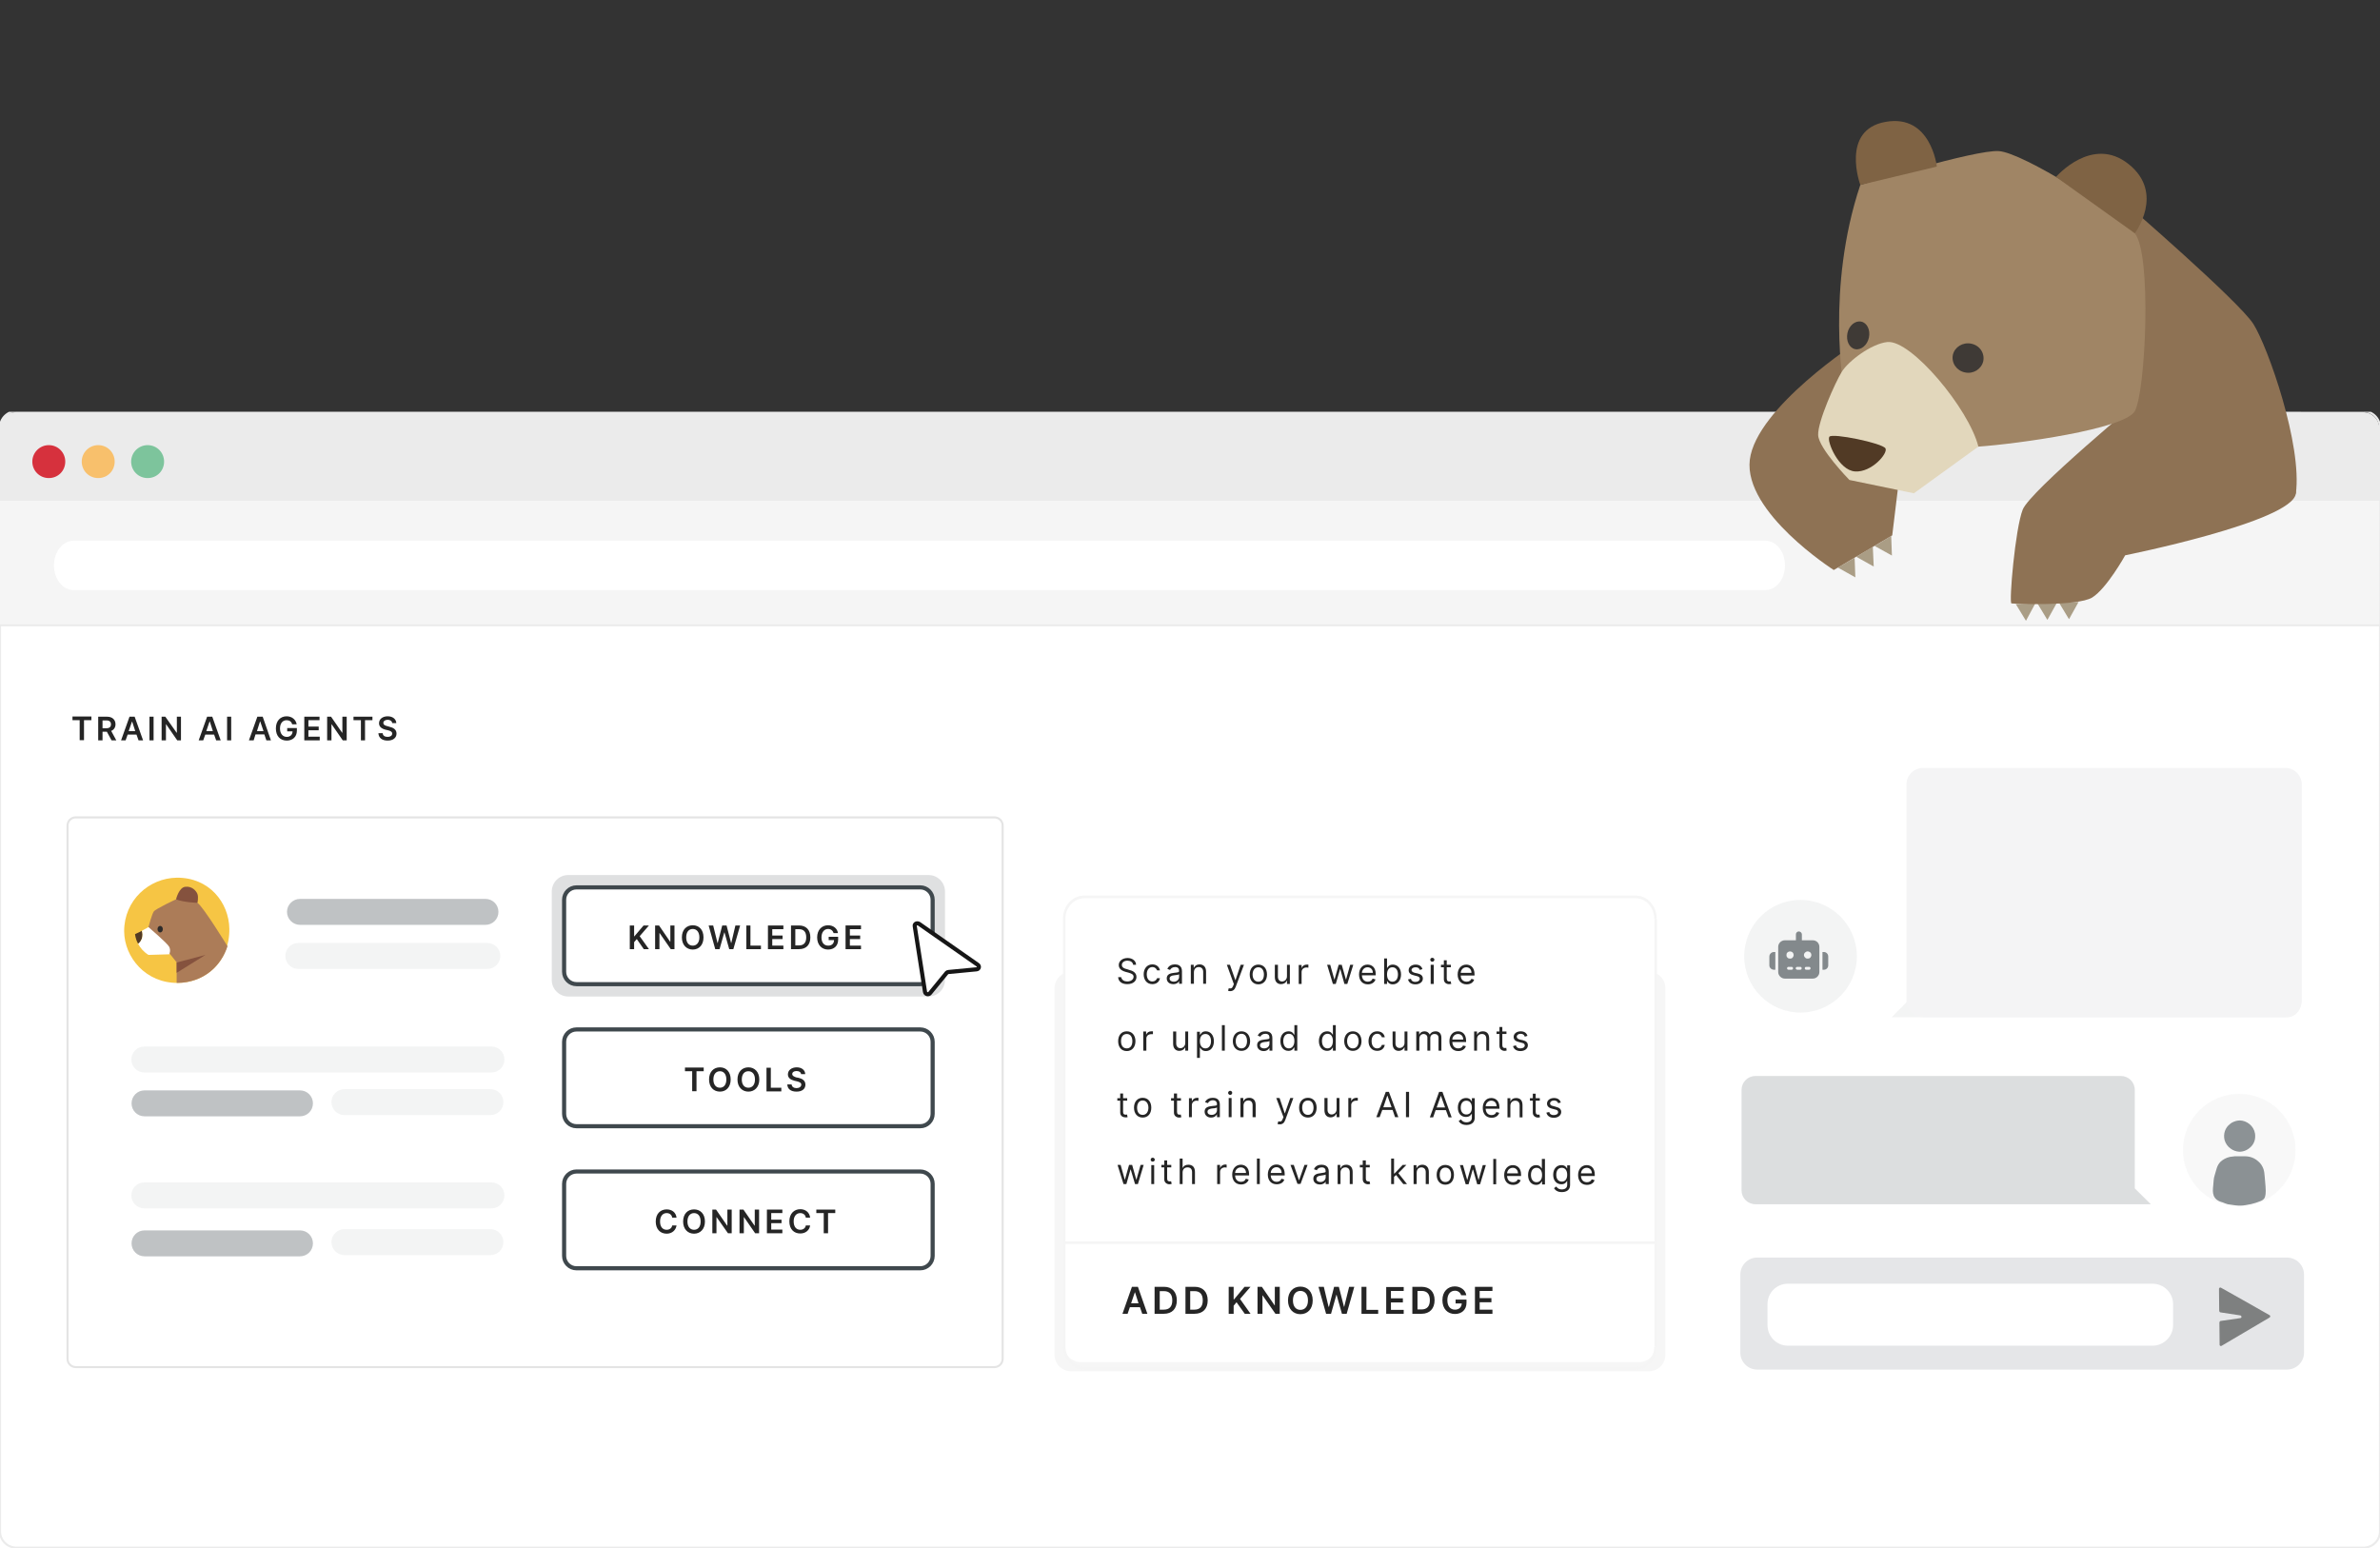
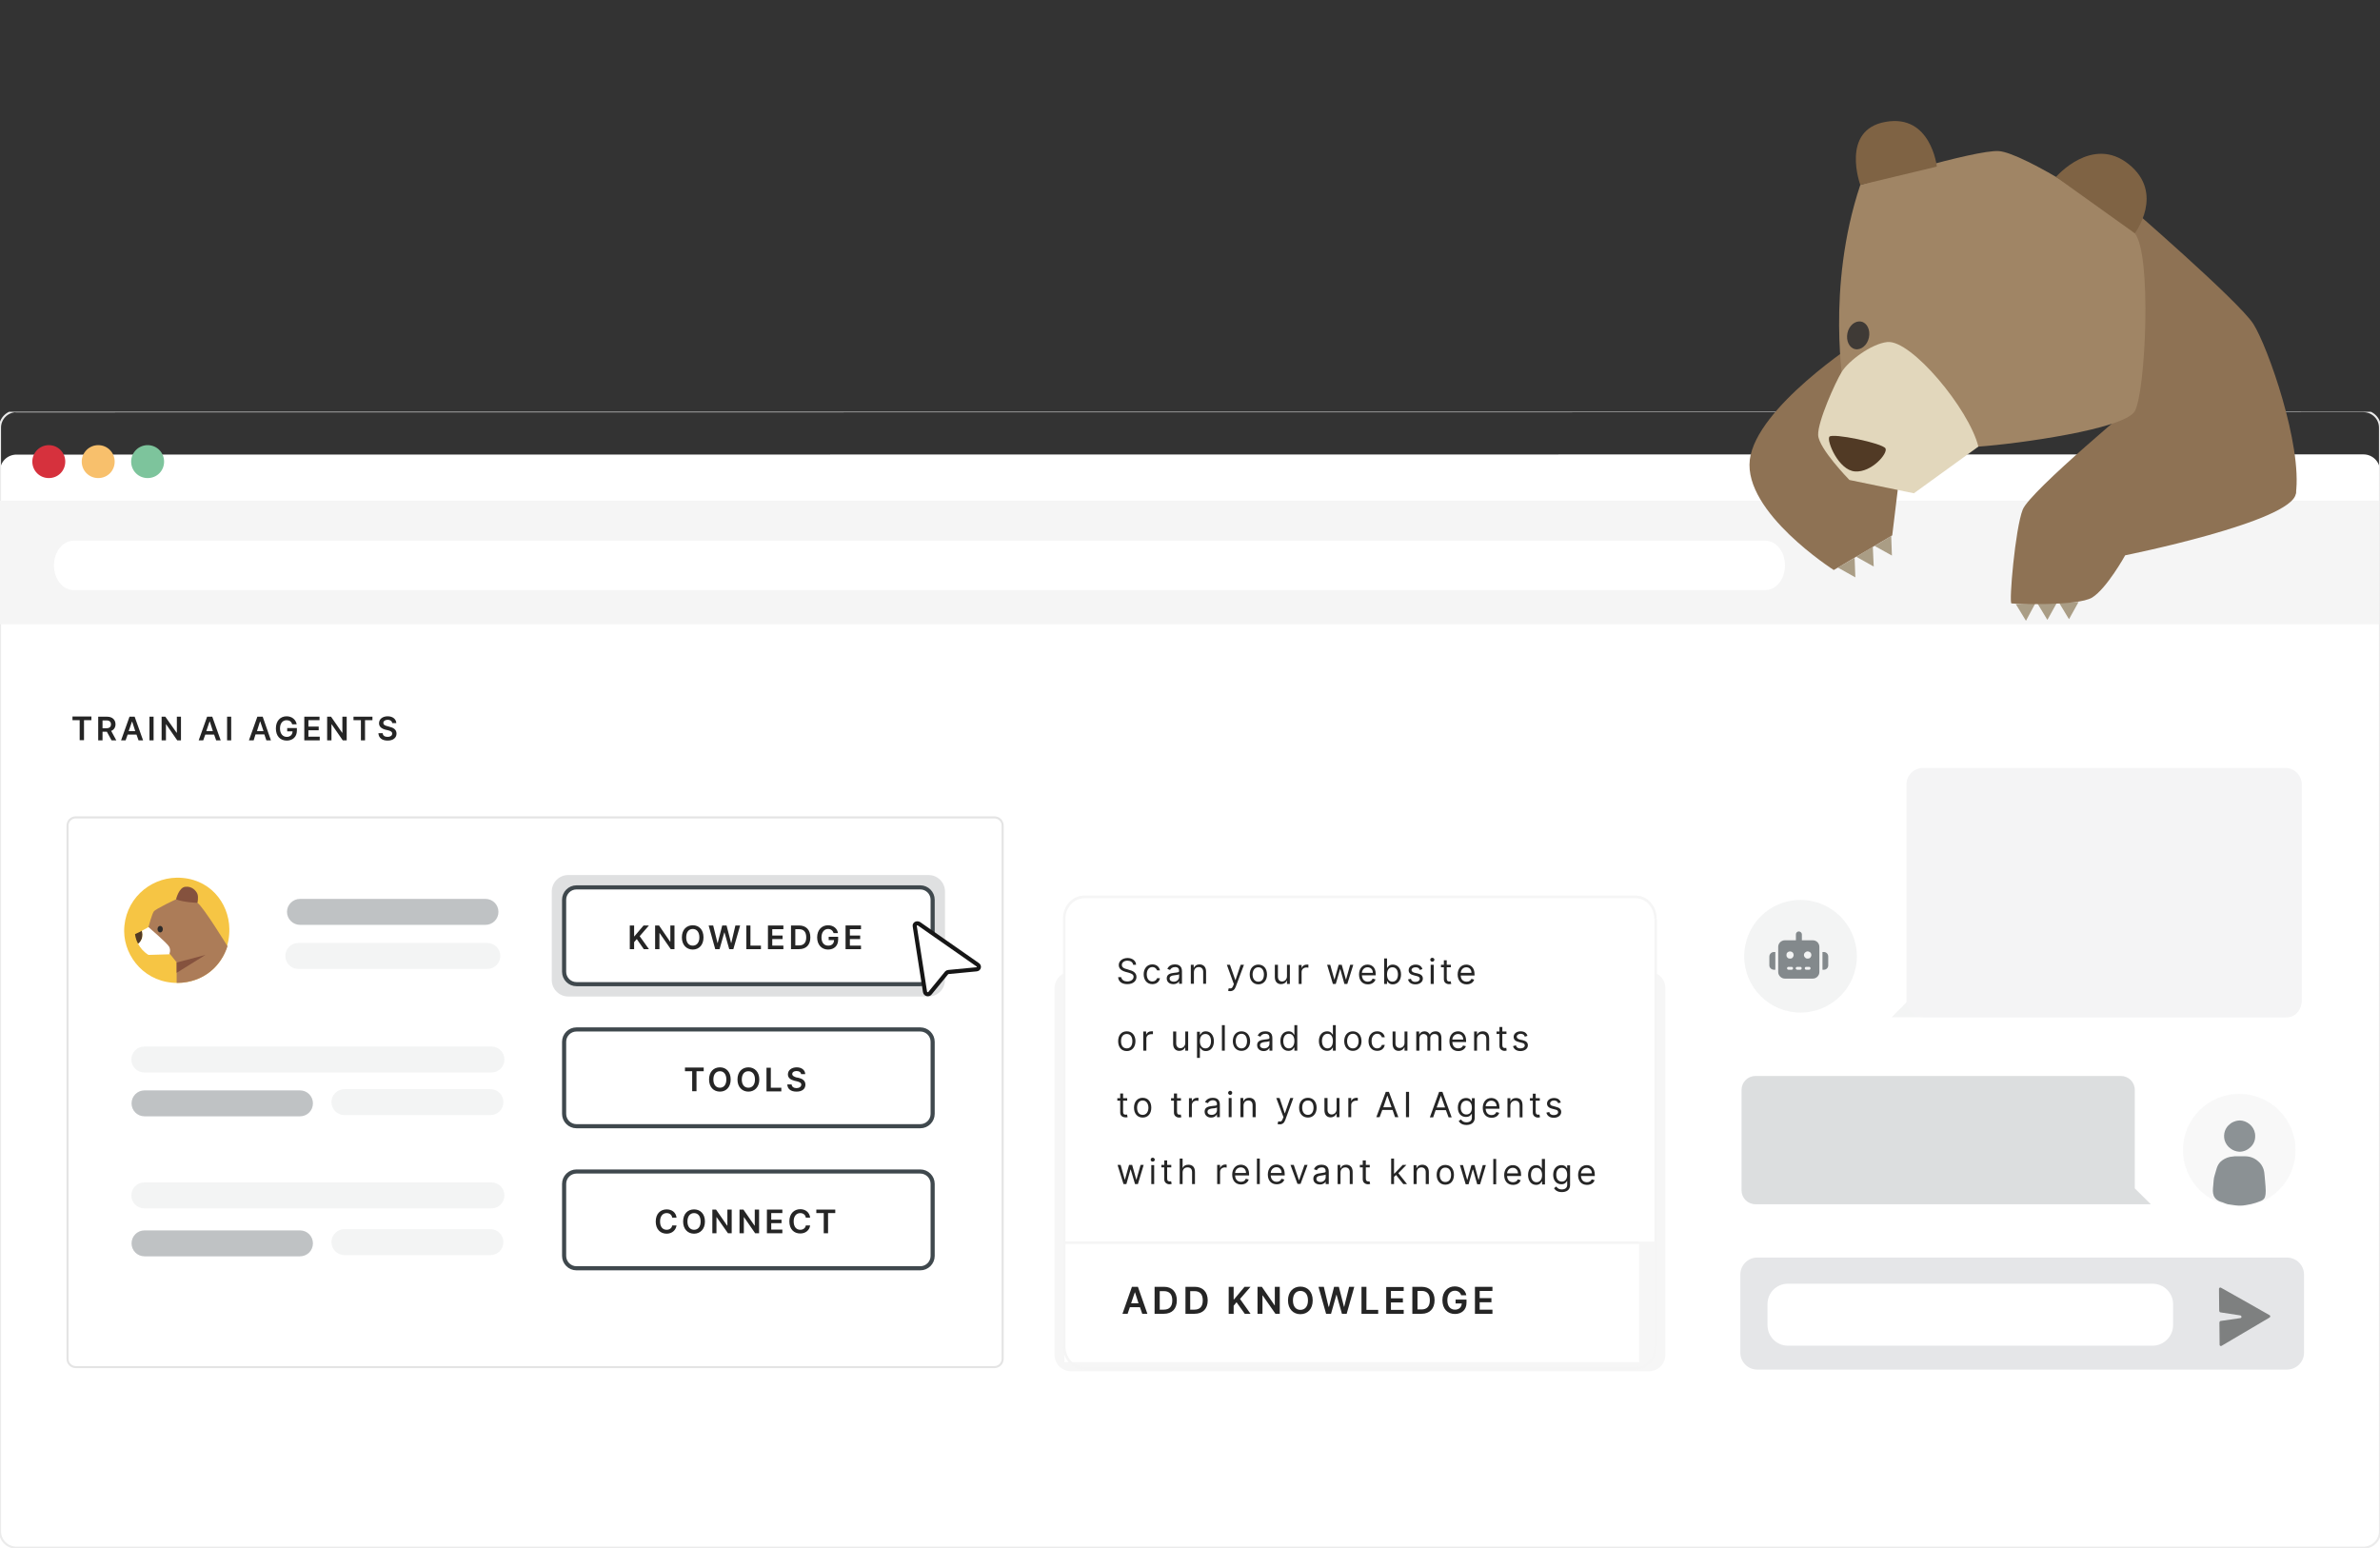
<svg xmlns="http://www.w3.org/2000/svg" id="eEYil6a7FkG1" viewBox="0 0 1156 752" shape-rendering="geometricPrecision" text-rendering="geometricPrecision" project-id="4b0665ff3d234b2da046df8756c218e3" export-id="f00d29f8b486463a827f96ef603d9548" cached="false">
  <rect x="0" y="0" width="1156" height="752" fill="#333333" stroke="none" />
  <style>
#eEYil6a7FkG45 {animation: eEYil6a7FkG45_c_o 13500ms linear infinite normal forwards}@keyframes eEYil6a7FkG45_c_o { 0% {opacity: 1} 1.481% {opacity: 0} 65.185% {opacity: 0} 66.667% {opacity: 1} 100% {opacity: 1}} #eEYil6a7FkG76_tr {animation: eEYil6a7FkG76_tr__tr 13500ms linear infinite normal forwards}@keyframes eEYil6a7FkG76_tr__tr { 0% {transform: translate(965.89px,153.567px) rotate(5.407deg);animation-timing-function: cubic-bezier(0.25,0.46,0.45,0.94)} 2.222% {transform: translate(965.89px,153.567px) rotate(5.407deg)} 3.704% {transform: translate(965.89px,153.567px) rotate(2.058deg)} 34.074% {transform: translate(965.89px,153.567px) rotate(2.058deg)} 35.556% {transform: translate(965.89px,153.567px) rotate(-3.261deg)} 65.926% {transform: translate(965.89px,153.567px) rotate(-3.261deg)} 67.407% {transform: translate(965.89px,153.567px) rotate(5.46deg)} 100% {transform: translate(965.89px,153.567px) rotate(5.46deg)}} #eEYil6a7FkG112 {animation: eEYil6a7FkG112_c_o 13500ms linear infinite normal forwards}@keyframes eEYil6a7FkG112_c_o { 0% {opacity: 0} 2.963% {opacity: 0} 4.444% {opacity: 0.5} 31.111% {opacity: 0.5} 32.593% {opacity: 0} 70.37% {opacity: 0} 100% {opacity: 0}} #eEYil6a7FkG116 {animation: eEYil6a7FkG116_c_o 13500ms linear infinite normal forwards}@keyframes eEYil6a7FkG116_c_o { 0% {opacity: 0} 31.852% {opacity: 0} 33.333% {opacity: 0.5} 63.704% {opacity: 0.5} 65.185% {opacity: 0} 100% {opacity: 0}} #eEYil6a7FkG120 {animation: eEYil6a7FkG120_c_o 13500ms linear infinite normal forwards}@keyframes eEYil6a7FkG120_c_o { 0% {opacity: 0.5} 1.481% {opacity: 0} 64.444% {opacity: 0} 65.926% {opacity: 0.5} 70.37% {opacity: 0.5} 100% {opacity: 0.5}} #eEYil6a7FkG124_to {animation: eEYil6a7FkG124_to__to 13500ms linear infinite normal forwards}@keyframes eEYil6a7FkG124_to__to { 0% {transform: translate(459.873px,465.679px);animation-timing-function: cubic-bezier(0.23,1,0.32,1)} 7.407% {transform: translate(302.873px,536.679px)} 29.63% {transform: translate(302.873px,536.679px);animation-timing-function: cubic-bezier(0.23,1,0.32,1)} 37.037% {transform: translate(442.873px,605.679px)} 62.963% {transform: translate(442.873px,605.679px);animation-timing-function: cubic-bezier(0.23,1,0.32,1)} 70.37% {transform: translate(463.873px,465.679px)} 100% {transform: translate(463.873px,465.679px)}} #eEYil6a7FkG127 {animation: eEYil6a7FkG127_c_o 13500ms linear infinite normal forwards}@keyframes eEYil6a7FkG127_c_o { 0% {opacity: 0} 2.222% {opacity: 0} 3.704% {opacity: 1} 31.111% {opacity: 1} 32.593% {opacity: 0} 100% {opacity: 0}} #eEYil6a7FkG148 {animation: eEYil6a7FkG148_c_o 13500ms linear infinite normal forwards}@keyframes eEYil6a7FkG148_c_o { 0% {opacity: 0} 32.593% {opacity: 0} 34.074% {opacity: 1} 63.704% {opacity: 1} 65.185% {opacity: 0} 100% {opacity: 0}} #eEYil6a7FkG175_tr {animation: eEYil6a7FkG175_tr__tr 13500ms linear infinite normal forwards}@keyframes eEYil6a7FkG175_tr__tr { 0% {transform: translate(135.338px,207.039px) rotate(720deg);animation-timing-function: cubic-bezier(0.415,0.08,0.115,0.955)} 57.037% {transform: translate(135.338px,207.039px) rotate(0deg);animation-timing-function: step-end} 74.074% {transform: translate(135.338px,207.039px) rotate(720deg);animation-timing-function: cubic-bezier(0.415,0.08,0.115,0.955)} 100% {transform: translate(135.338px,207.039px) rotate(392.727deg)}} #eEYil6a7FkG175 {animation: eEYil6a7FkG175_f_p 13500ms linear infinite normal forwards}@keyframes eEYil6a7FkG175_f_p { 0% {fill: #d2dbed} 57.037% {fill: #d2dbec} 74.074% {fill: #d2dbed} 100% {fill: #d2dbed}} #eEYil6a7FkG176_tr {animation: eEYil6a7FkG176_tr__tr 13500ms linear infinite normal forwards}@keyframes eEYil6a7FkG176_tr__tr { 0% {transform: translate(11.12px,29.9px) rotate(-720deg);animation-timing-function: cubic-bezier(0.415,0.08,0.115,0.955)} 57.037% {transform: translate(11.12px,29.9px) rotate(0deg);animation-timing-function: step-end} 74.074% {transform: translate(11.12px,29.9px) rotate(-720deg);animation-timing-function: cubic-bezier(0.415,0.08,0.115,0.955)} 100% {transform: translate(11.12px,29.9px) rotate(-392.727deg)}}
</style>
  <defs>
    <linearGradient id="eEYil6a7FkG169-fill" x1="0.5" y1="0" x2="0.5" y2="1" spreadMethod="pad" gradientUnits="objectBoundingBox" gradientTransform="translate(0 0)">
      <stop id="eEYil6a7FkG169-fill-0" offset="0%" stop-color="rgba(255,255,255,0)" />
      <stop id="eEYil6a7FkG169-fill-1" offset="100%" stop-color="#010022" />
    </linearGradient>
  </defs>
  <g clip-path="url(#eEYil6a7FkG3)">
    <clipPath id="eEYil6a7FkG3">
      <path d="M0,200h1156v552L0,752v-552Z" />
    </clipPath>
    <g>
      <g>
        <g>
          <g>
            <path d="" fill="#7f7f7f" fill-rule="evenodd" />
          </g>
          <g>
            <path d="M8,220.8l1140-.1c4.4,0,8,3.6,8,8v536c0,4.5-3.6,8-8,8L8,772.8c-4.4,0-8-3.6-8-8v-536c0-4.5,3.6-8,8-8Z" fill="#fff" fill-rule="evenodd" />
          </g>
          <g>
            <path d="M8,199.8l1140-.1c4.4,0,8,3.6,8,8v536c0,4.5-3.6,8-8,8h-1140c-4.4,0-8-3.5-8-8v-536c0-4.4,3.6-8,8-8v.1Z" fill="none" stroke="#ebebeb" stroke-miterlimit="100" />
          </g>
        </g>
        <g>
          <path d="M35.2,349.8h3.5v9.7h2.1v-9.7h3.6v-1.8h-9.2v1.8Zm12.5,9.8h2.1v-4.2h2.1l2.3,4.2h2.3L54,355c1.3-.5,2.1-1.7,2.1-3.2c0-2.2-1.5-3.7-4.1-3.7h-4.3v11.5Zm2.1-5.9v-3.8h1.9c1.5,0,2.2.7,2.2,1.9s-.7,1.9-2.2,1.9h-1.9ZM61,359.6l1-2.8h4.3l1,2.8h2.2l-4.1-11.5h-2.5l-4.1,11.5h2.2Zm1.5-4.5l1.6-4.6h.1l1.5,4.6h-3.2Zm12.1-7h-2v11.5h2v-11.5Zm13.3,0h-2v7.8h-.1l-5.5-7.8h-1.8v11.5h2.1v-7.8h.1l5.4,7.8h1.8v-11.5Zm10.8,11.5l1-2.8h4.3l1,2.8h2.2l-4.1-11.5h-2.5l-4.1,11.5h2.2Zm1.5-4.5l1.6-4.7h.1l1.5,4.7h-3.2Zm12.1-7h-2v11.5h2v-11.5Zm10.9,11.5l.9-2.9h4.3l1,2.9h2.2l-4-11.5h-2.6l-4.1,11.5h2.3Zm1.6-4.5l1.5-4.7h.1l1.6,4.7h-3.2Zm17.1-3.3h2.2c-.4-2.3-2.3-3.9-4.9-3.9-3,0-5.2,2.2-5.2,5.9s2.1,5.9,5.3,5.9c2.8,0,4.9-1.8,4.9-4.8v-1.3h-4.7v1.6h2.6c0,1.6-1.1,2.7-2.8,2.7-1.9,0-3.3-1.5-3.3-4.1s1.4-4,3.2-4c1.4,0,2.4.7,2.7,2Zm5.9,7.8h7.5v-1.8h-5.5v-3.1h5v-1.8h-5v-3.1h5.4v-1.7h-7.4v11.5Zm20.6-11.5h-2.1v7.8h-.1l-5.4-7.8h-1.9v11.5h2.1v-7.8h.1l5.4,7.8h1.9v-11.5Zm3.3,1.7h3.6v9.8h2v-9.8h3.6v-1.7h-9.2v1.7Zm18.8,1.4h2c-.1-1.9-1.7-3.3-4.2-3.3-2.4,0-4.2,1.3-4.2,3.4c0,1.6,1.2,2.6,3.1,3.1l1.3.3c1.2.3,2,.7,2,1.6c0,1-.9,1.6-2.2,1.6-1.4,0-2.4-.6-2.4-1.8h-2.1c.1,2.3,1.8,3.6,4.5,3.6s4.3-1.4,4.3-3.4-1.6-2.9-3.4-3.3l-1-.3c-1-.2-2-.6-2-1.6c0-.8.8-1.5,2.1-1.5c1.2,0,2.1.6,2.2,1.6Z" fill="#252525" />
        </g>
        <g clip-path="url(#eEYil6a7FkG32)">
          <g>
            <g>
              <g>
                <g>
-                   <path d="M7.7,200.2h1140c4.5,0,8,3.6,8,8v96h-1156v-96c0-4.4,3.6-8,8-8Z" fill="#ebebeb" />
-                 </g>
+                   </g>
                <g>
                  <path d="M-0.3,303.2h1156v-60h-1156v60Z" fill="#f5f5f5" fill-rule="evenodd" />
                </g>
                <g>
                  <path d="M23.7,216.2c4.5,0,8,3.6,8,8c0,4.5-3.5,8-8,8-4.4,0-8-3.5-8-8c0-4.4,3.6-8,8-8Z" fill="#d6313d" />
                </g>
                <g>
                  <path d="M47.7,216.2c4.5,0,8,3.6,8,8c0,4.5-3.5,8-8,8-4.4,0-8-3.5-8-8c0-4.4,3.6-8,8-8Z" fill="#f8c06c" />
                </g>
                <g>
                  <path d="M35.8,262.6h821.6c5.3,0,9.6,5.4,9.6,12c0,6.7-4.3,12-9.6,12h-821.6c-5.3,0-9.6-5.3-9.6-12c0-6.6,4.3-12,9.6-12Z" fill="#fff" />
                </g>
                <g>
                  <path d="M71.7,216.2c4.5,0,8,3.6,8,8c0,4.5-3.5,8-8,8-4.4,0-8-3.5-8-8c0-4.4,3.6-8,8-8Z" fill="#7dc49c" />
                </g>
              </g>
            </g>
          </g>
          <clipPath id="eEYil6a7FkG32">
            <path d="M0,200h1156v552L0,752v-552Z" />
          </clipPath>
        </g>
      </g>
    </g>
  </g>
  <g>
    <path d="M36.8,397h446.2c2.2,0,4,1.7,4,4v259c0,2.2-1.8,4-4,4h-446.2c-2.2,0-4-1.8-4-4v-259c0-2.3,1.8-4,4-4Z" fill="none" fill-rule="evenodd" stroke="#e4e4e4" stroke-miterlimit="100" />
    <g>
      <path d="M70.1,508.3h168.6c3.5,0,6.3,2.8,6.3,6.3s-2.8,6.3-6.3,6.3h-168.6c-3.5,0-6.3-2.8-6.3-6.3s2.8-6.3,6.3-6.3Z" opacity="0.06" fill="#3f484d" fill-rule="evenodd" />
      <path d="M70.1,574.3h168.6c3.5,0,6.3,2.8,6.3,6.3s-2.8,6.3-6.3,6.3h-168.6c-3.5,0-6.3-2.8-6.3-6.3s2.8-6.3,6.3-6.3Z" opacity="0.06" fill="#3f484d" fill-rule="evenodd" />
      <path d="M144.9,458h91.8c3.5,0,6.3,2.8,6.3,6.3s-2.8,6.3-6.3,6.3h-91.8c-3.5,0-6.3-2.8-6.3-6.3s2.8-6.3,6.3-6.3Z" opacity="0.06" fill="#3f484d" fill-rule="evenodd" />
      <path d="M167.3,529h70.9c3.5,0,6.3,2.8,6.3,6.3s-2.8,6.3-6.3,6.3h-70.9c-3.5,0-6.3-2.8-6.3-6.3s2.8-6.3,6.3-6.3Z" opacity="0.06" fill="#3f484d" fill-rule="evenodd" />
      <path d="M145.7,436.6h90.1c3.5,0,6.3,2.8,6.3,6.3s-2.8,6.3-6.3,6.3h-90.1c-3.4,0-6.3-2.8-6.3-6.3s2.9-6.3,6.3-6.3Z" opacity="0.33" fill="#3f484d" fill-rule="evenodd" />
      <path d="M70.2,529.6h75.5c3.5,0,6.3,2.8,6.3,6.3s-2.8,6.3-6.3,6.3h-75.5c-3.5,0-6.3-2.8-6.3-6.3s2.8-6.3,6.3-6.3Z" opacity="0.33" fill="#3f484d" fill-rule="evenodd" />
      <path d="M167.3,597h70.9c3.5,0,6.3,2.8,6.3,6.3s-2.8,6.3-6.3,6.3h-70.9c-3.5,0-6.3-2.8-6.3-6.3s2.8-6.3,6.3-6.3Z" opacity="0.06" fill="#3f484d" fill-rule="evenodd" />
      <path d="M70.2,597.6h75.5c3.5,0,6.3,2.8,6.3,6.3s-2.8,6.3-6.3,6.3h-75.5c-3.5,0-6.3-2.8-6.3-6.3s2.8-6.3,6.3-6.3Z" opacity="0.33" fill="#3f484d" fill-rule="evenodd" />
    </g>
  </g>
  <g id="eEYil6a7FkG45">
    <g>
      <g>
        <path d="M520.2,472h280.7c4.5,0,8,3.6,8,8v178c0,4.4-3.5,8-8,8h-280.7c-4.5,0-8-3.6-8-8v-178c0-4.4,3.5-8,8-8Z" fill="#f6f6f6" fill-rule="evenodd" />
        <path d="M804.2,465v138h-287.2v-138h287.2Z" fill="#fff" fill-rule="evenodd" />
        <path d="" fill="#161616" fill-rule="evenodd" />
        <g clip-path="url(#eEYil6a7FkG61)">
          <g>
            <g>
              <g clip-path="url(#eEYil6a7FkG59)">
                <g>
                  <g>
                    <path d="M517,603h287.2v1.2h-287.2v-1.2Z" fill="#f5f5f5" fill-rule="evenodd" />
                    <path d="M517,604.2h287.2v57.4h-287.2v-57.4Z" fill="#fff" fill-rule="evenodd" />
                  </g>
                </g>
                <clipPath id="eEYil6a7FkG59">
                  <path d="M516.95,454.57h287.21v207.03h-287.21v-207.03Z" />
                </clipPath>
              </g>
            </g>
          </g>
          <clipPath id="eEYil6a7FkG61">
-             <path d="M516.95,462.57c0-4.42,3.59-8,8-8h271.21c4.42,0,8,3.58,8,8v191.03c0,4.41-3.58,8-8,8h-271.21c-4.41,0-8-3.59-8-8v-191.03Z" />
+             <path d="M516.95,462.57h271.21c4.42,0,8,3.58,8,8v191.03c0,4.41-3.58,8-8,8h-271.21c-4.41,0-8-3.59-8-8v-191.03Z" />
          </clipPath>
        </g>
      </g>
      <path d="M794.6,435v1.3h-268.1v-1.3h268.1Zm10.2,11.2v207.7h-1.2v-207.7h1.2ZM794.6,663.9v1.3h-268v-1.3h268ZM517.5,446.2v207.7h-1.2v-207.7h1.2Zm9,217.7c-4.9,0-9-4.5-9-10h-1.2c0,6.3,4.6,11.3,10.2,11.3v-1.3Zm277-9.9c0,5.5-4,9.9-8.9,9.9v1.3c5.6,0,10.1-5,10.1-11.2h-1.2Zm-8.9-217.7c4.9,0,8.9,4.5,8.9,10h1.2c0-6.2-4.5-11.3-10.1-11.3v1.3ZM526.5,435c-5.6,0-10.2,5-10.2,11.2h1.2c0-5.4,4.1-9.9,9-9.9v-1.3Z" fill="#f5f5f5" />
    </g>
    <path d="M550.4,468.6h1.4c0-1.9-1.8-3.3-4.1-3.3-2.4,0-4.3,1.4-4.3,3.4c0,1.7,1.2,2.7,3.2,3.3l1.5.4c1.3.4,2.5.8,2.5,2c0,1.4-1.4,2.3-3.1,2.3-1.4,0-2.7-.7-2.9-2.1h-1.5c.1,2.1,1.8,3.4,4.4,3.4c2.9,0,4.5-1.5,4.5-3.5c0-2.3-2.2-3.1-3.5-3.4l-1.2-.4c-1-.2-2.4-.7-2.4-2c0-1.2,1.1-2.1,2.7-2.1c1.5,0,2.6.7,2.8,2Zm9.3,9.4c2.1,0,3.4-1.2,3.7-2.9h-1.4c-.3,1-1.2,1.6-2.3,1.6-1.7,0-2.7-1.4-2.7-3.5s1.1-3.5,2.7-3.5c1.3,0,2,.8,2.3,1.6h1.4c-.3-1.7-1.7-2.9-3.7-2.9-2.5,0-4.2,2-4.2,4.8s1.6,4.8,4.2,4.8Zm10.2,0c1.6,0,2.5-.8,2.7-1.4h.1v1.2h1.4v-6.1c0-2.9-2.2-3.3-3.4-3.3-1.4,0-3,.5-3.7,2.2l1.3.5c.4-.7,1.1-1.4,2.5-1.4c1.3,0,1.9.7,1.9,1.9c0,.7-.7.7-2.4.9s-3.6.6-3.6,2.7c0,1.8,1.4,2.8,3.2,2.8Zm.2-1.2c-1.1,0-2-.5-2-1.5c0-1.1,1-1.5,2.2-1.6.6-.1,2.2-.2,2.4-.5v1.3c0,1.1-.9,2.3-2.6,2.3Zm9.8-4.5c0-1.7,1-2.6,2.3-2.6c1.4,0,2.2.9,2.2,2.3v5.8h1.4v-5.9c0-2.3-1.3-3.5-3.2-3.5-1.4,0-2.2.7-2.7,1.6h-.1v-1.4h-1.4v9.2h1.5v-5.5Zm17.6,9.1c1.3,0,2.2-.7,2.7-2.1l4-10.7h-1.6l-2.5,7.4h-.1l-2.6-7.4h-1.5l3.4,9.4-.3.7c-.5,1.4-1.1,1.5-2.2,1.3l-.3,1.2c.1.1.5.2,1,.2Zm13.7-3.3c2.5,0,4.2-1.9,4.2-4.8s-1.7-4.8-4.2-4.8-4.2,1.9-4.2,4.8s1.7,4.8,4.2,4.8Zm0-1.3c-1.9,0-2.8-1.6-2.8-3.5c0-1.8.9-3.5,2.8-3.5s2.7,1.7,2.7,3.5c0,1.9-.8,3.5-2.7,3.5Zm13.9-2.7c0,1.8-1.3,2.6-2.4,2.6-1.2,0-2-.9-2-2.3v-5.8h-1.5v5.9c0,2.4,1.3,3.5,3,3.5c1.4,0,2.4-.7,2.8-1.7h.1v1.6h1.4v-9.3h-1.4v5.5Zm5.7,3.8h1.4v-5.8c0-1.3,1-2.2,2.4-2.2.4,0,.8.1.9.1v-1.5c-.2,0-.6,0-.8,0-1.1,0-2.1.6-2.4,1.6h-.1v-1.4h-1.4v9.2Zm16.6,0h1.4l2.1-7.2h.1l2,7.2h1.4l2.9-9.3h-1.5l-2,7.1h-.1l-2-7.1h-1.5l-2,7.1h-.1l-2-7.1h-1.5l2.8,9.3Zm17,.2c1.9,0,3.3-1,3.7-2.4l-1.4-.4c-.4,1-1.2,1.5-2.3,1.5-1.7,0-2.8-1.1-2.9-3.1h6.7v-.6c0-3.4-2-4.6-4-4.6-2.5,0-4.1,2-4.1,4.8c0,2.9,1.6,4.8,4.3,4.8Zm-2.9-5.6c.1-1.4,1.1-2.7,2.7-2.7s2.6,1.1,2.6,2.7h-5.3Zm10.8,5.4h1.4v-1.4h.1c.3.5.9,1.6,2.7,1.6c2.3,0,4-1.9,4-4.8c0-3-1.7-4.8-4-4.8-1.8,0-2.4,1.1-2.7,1.6h-.1v-4.6h-1.4v12.4Zm1.4-4.6c0-2.1.9-3.5,2.6-3.5c1.8,0,2.7,1.5,2.7,3.5s-.9,3.5-2.7,3.5c-1.7,0-2.6-1.4-2.6-3.5Zm17.2-2.6c-.4-1.3-1.4-2.2-3.3-2.2s-3.4,1.1-3.4,2.7c0,1.3.8,2.1,2.5,2.5l1.5.4c1,.2,1.4.7,1.4,1.3c0,.8-.8,1.5-2.2,1.5-1.1,0-1.9-.5-2.1-1.5l-1.4.3c.4,1.6,1.7,2.4,3.6,2.4c2.1,0,3.6-1.2,3.6-2.8c0-1.3-.8-2.1-2.5-2.5l-1.4-.3c-1.1-.3-1.6-.7-1.6-1.4c0-.8.9-1.3,2-1.3c1.3,0,1.8.6,2,1.3l1.3-.4Zm4,7.2h1.5v-9.3h-1.5v9.3Zm.8-10.8c.5,0,1-.4,1-1c0-.5-.5-.9-1-.9-.6,0-1,.4-1,.9c0,.6.4,1,1,1Zm9,1.5h-2v-2.2h-1.4v2.2h-1.4v1.2h1.4v5.8c0,1.7,1.3,2.4,2.5,2.4.5,0,.9-.1,1.1-.1l-.3-1.3c-.1,0-.3.1-.6.1-.7,0-1.3-.2-1.3-1.5v-5.4h2v-1.2Zm7.7,9.5c1.8,0,3.2-.9,3.6-2.3l-1.3-.4c-.4.9-1.2,1.4-2.3,1.4-1.7,0-2.9-1.1-2.9-3h6.7v-.6c0-3.5-2.1-4.7-4-4.7-2.5,0-4.2,2-4.2,4.8c0,2.9,1.7,4.8,4.4,4.8Zm-2.9-5.6c.1-1.4,1.1-2.7,2.7-2.7s2.5,1.2,2.5,2.7h-5.2Zm-162.2,38c2.5,0,4.2-1.9,4.2-4.8s-1.7-4.8-4.2-4.8c-2.6,0-4.2,1.9-4.2,4.8s1.6,4.8,4.2,4.8Zm0-1.3c-2,0-2.8-1.6-2.8-3.5s.8-3.5,2.8-3.5c1.9,0,2.7,1.6,2.7,3.5s-.8,3.5-2.7,3.5Zm8,1.1h1.5v-5.9c0-1.2.9-2.1,2.3-2.1.4,0,.8,0,.9,0v-1.4c-.2,0-.6,0-.8,0-1.1,0-2.1.6-2.4,1.5h-.1v-1.4h-1.4v9.3Zm20.4-3.8c0,1.8-1.3,2.6-2.4,2.6-1.2,0-2-.9-2-2.3v-5.8h-1.5v5.9c0,2.4,1.3,3.5,3,3.5c1.4,0,2.3-.7,2.8-1.6h.1v1.5h1.4v-9.3h-1.4v5.5Zm5.7,7.3h1.4v-4.9h.2c.3.5.9,1.6,2.7,1.6c2.3,0,3.9-1.8,3.9-4.8c0-2.9-1.6-4.8-4-4.8-1.8,0-2.3,1.2-2.6,1.6h-.2v-1.4h-1.4v12.7Zm1.4-8.1c0-2.1.9-3.5,2.7-3.5s2.7,1.5,2.7,3.5c0,1.9-.9,3.5-2.7,3.5-1.7,0-2.7-1.4-2.7-3.5Zm12.1-7.8h-1.4v12.4h1.4v-12.4Zm8.1,12.5c2.5,0,4.2-1.9,4.2-4.7c0-2.9-1.7-4.8-4.2-4.8s-4.2,1.9-4.2,4.8c0,2.8,1.7,4.7,4.2,4.7Zm0-1.2c-1.9,0-2.8-1.7-2.8-3.5c0-1.9.9-3.6,2.8-3.6s2.7,1.7,2.7,3.6c0,1.8-.8,3.5-2.7,3.5Zm10.8,1.3c1.6,0,2.4-.9,2.7-1.5h.1v1.3h1.4v-6.2c0-2.9-2.2-3.2-3.4-3.2-1.4,0-3,.4-3.7,2.1l1.3.5c.3-.7,1.1-1.4,2.4-1.4c1.4,0,2,.7,2,1.9c0,.7-.7.7-2.4.9s-3.6.6-3.6,2.7c0,1.8,1.4,2.9,3.2,2.9Zm.2-1.3c-1.1,0-2-.5-2-1.5c0-1.1,1-1.4,2.1-1.6.6,0,2.3-.2,2.5-.5v1.3c0,1.2-.9,2.3-2.6,2.3Zm11.8,1.2c1.8,0,2.4-1.1,2.7-1.6h.2v1.5h1.4v-12.4h-1.4v4.6h-.2c-.3-.5-.8-1.6-2.6-1.6-2.4,0-4,1.8-4,4.7c0,3,1.6,4.8,3.9,4.8Zm.2-1.2c-1.8,0-2.7-1.6-2.7-3.6c0-1.9.9-3.5,2.7-3.5s2.7,1.4,2.7,3.5-1,3.6-2.7,3.6Zm18.6,1.2c1.8,0,2.4-1.1,2.7-1.6h.1v1.5h1.4v-12.4h-1.4v4.6h-.1c-.3-.5-.9-1.6-2.7-1.6-2.3,0-4,1.8-4,4.7c0,3,1.7,4.8,4,4.8Zm.2-1.2c-1.8,0-2.7-1.6-2.7-3.6c0-1.9.9-3.5,2.7-3.5c1.7,0,2.6,1.4,2.6,3.5s-.9,3.6-2.6,3.6Zm12.3,1.2c2.5,0,4.2-1.9,4.2-4.7c0-2.9-1.7-4.8-4.2-4.8s-4.2,1.9-4.2,4.8c0,2.8,1.7,4.7,4.2,4.7Zm0-1.2c-1.9,0-2.8-1.7-2.8-3.5c0-1.9.9-3.6,2.8-3.6s2.8,1.7,2.8,3.6c0,1.8-.9,3.5-2.8,3.5Zm11.8,1.2c2.1,0,3.4-1.2,3.7-2.9h-1.4c-.3,1.1-1.2,1.7-2.3,1.7-1.7,0-2.7-1.4-2.7-3.6c0-2.1,1.1-3.5,2.7-3.5c1.3,0,2,.8,2.3,1.7h1.4c-.3-1.8-1.7-2.9-3.7-2.9-2.5,0-4.2,1.9-4.2,4.8c0,2.7,1.6,4.7,4.2,4.7Zm13.3-3.9c0,1.7-1.3,2.5-2.4,2.5-1.2,0-2-.9-2-2.2v-5.8h-1.4v5.9c0,2.3,1.2,3.5,2.9,3.5c1.4,0,2.4-.8,2.8-1.7h.1v1.6h1.4v-9.3h-1.4v5.5Zm5.7,3.8h1.5v-5.8c0-1.4.9-2.3,2.1-2.3c1,0,1.8.7,1.8,1.7v6.4h1.4v-6.1c0-1.2.8-2,2.1-2c1,0,1.9.5,1.9,1.9v6.2h1.4v-6.2c0-2.2-1.2-3.2-2.8-3.2-1.4,0-2.3.6-2.8,1.5h-.1c-.5-.9-1.3-1.5-2.5-1.5s-2.1.6-2.5,1.5h-.1v-1.4h-1.4v9.3Zm20.4.2c1.9,0,3.3-1,3.7-2.4l-1.4-.3c-.3.9-1.2,1.4-2.3,1.4-1.7,0-2.8-1.1-2.9-3.1h6.7v-.6c0-3.4-2-4.6-3.9-4.6-2.6,0-4.2,2-4.2,4.8c0,2.9,1.6,4.8,4.3,4.8Zm-2.9-5.6c.1-1.4,1.1-2.7,2.8-2.7c1.5,0,2.5,1.1,2.5,2.7h-5.3Zm12-.2c0-1.6,1-2.5,2.4-2.5c1.3,0,2.1.8,2.1,2.3v5.8h1.4v-5.9c0-2.4-1.2-3.5-3.1-3.5-1.4,0-2.3.6-2.7,1.6h-.1v-1.5h-1.4v9.3h1.4v-5.6Zm14.3-3.7h-2v-2.2h-1.4v2.2h-1.4v1.2h1.4v5.8c0,1.6,1.3,2.4,2.5,2.4.5,0,.8-.1,1-.2l-.2-1.3c-.2.1-.4.1-.7.1-.6,0-1.2-.2-1.2-1.4v-5.4h2v-1.2Zm10.2,2.1c-.4-1.3-1.4-2.2-3.3-2.2s-3.4,1.1-3.4,2.7c0,1.3.8,2.1,2.5,2.5l1.5.4c1,.2,1.4.6,1.4,1.3c0,.8-.8,1.4-2.2,1.4-1.1,0-1.9-.5-2.1-1.5l-1.4.4c.4,1.5,1.7,2.4,3.6,2.4c2.1,0,3.6-1.2,3.6-2.8c0-1.3-.8-2.1-2.5-2.5l-1.4-.3c-1-.3-1.5-.7-1.5-1.4c0-.8.8-1.4,1.9-1.4c1.3,0,1.8.7,2,1.4l1.3-.4ZM547.5,533.4h-2v-2.3h-1.4v2.3h-1.4v1.2h1.4v5.8c0,1.6,1.3,2.3,2.5,2.3.6,0,.9,0,1.1-.1l-.3-1.3c-.1,0-.3.1-.6.1-.7,0-1.3-.2-1.3-1.4v-5.4h2v-1.2Zm7.5,9.4c2.6,0,4.2-1.9,4.2-4.8s-1.6-4.8-4.2-4.8c-2.5,0-4.2,1.9-4.2,4.8s1.7,4.8,4.2,4.8Zm0-1.3c-1.9,0-2.7-1.6-2.7-3.5c0-1.8.8-3.5,2.7-3.5s2.8,1.7,2.8,3.5c0,1.9-.9,3.5-2.8,3.5Zm18.6-8.1h-1.9v-2.3h-1.5v2.3h-1.4v1.2h1.4v5.8c0,1.6,1.3,2.4,2.5,2.4.6,0,.9-.1,1.1-.2l-.3-1.3c-.1,0-.3.1-.6.1-.6,0-1.2-.2-1.2-1.4v-5.4h1.9v-1.2Zm3.9,9.2h1.4v-5.8c0-1.3,1-2.2,2.3-2.2.4,0,.8.1.9.1v-1.5c-.1,0-.5,0-.7,0-1.1,0-2.1.7-2.4,1.6h-.1v-1.4h-1.4v9.2Zm10.7.2c1.7,0,2.5-.9,2.8-1.5h.1v1.3h1.4v-6.1c0-3-2.3-3.3-3.4-3.3-1.4,0-3,.5-3.8,2.1l1.4.5c.3-.6,1-1.4,2.4-1.4c1.3,0,2,.7,2,1.9v.1c0,.7-.7.6-2.4.8-1.8.2-3.6.6-3.6,2.7c0,1.8,1.4,2.9,3.1,2.9Zm.3-1.3c-1.2,0-2-.5-2-1.5c0-1.1,1-1.4,2.1-1.6.6,0,2.2-.2,2.5-.5v1.3c0,1.2-1,2.3-2.6,2.3Zm8.3,1.1h1.4v-9.3h-1.4v9.3Zm.7-10.8c.6,0,1-.5,1-1s-.4-1-1-1c-.5,0-1,.5-1,1s.5,1,1,1ZM604,537c0-1.6,1-2.5,2.3-2.5s2.1.8,2.1,2.3v5.8h1.5v-5.9c0-2.4-1.3-3.5-3.2-3.5-1.4,0-2.2.6-2.7,1.6h-.1v-1.5h-1.4v9.3h1.5v-5.6Zm17.6,9.1c1.3,0,2.2-.7,2.7-2.2l3.9-10.6h-1.5l-2.6,7.4h-.1l-2.5-7.4h-1.6l3.5,9.3-.3.7c-.5,1.5-1.2,1.6-2.2,1.3l-.4,1.3c.2.1.6.2,1.1.2Zm13.7-3.3c2.5,0,4.2-1.9,4.2-4.8s-1.7-4.8-4.2-4.8c-2.6,0-4.3,1.9-4.3,4.8s1.7,4.8,4.3,4.8Zm0-1.3c-2,0-2.8-1.7-2.8-3.5c0-1.9.8-3.5,2.8-3.5c1.9,0,2.7,1.6,2.7,3.5c0,1.8-.8,3.5-2.7,3.5Zm13.9-2.7c0,1.7-1.4,2.5-2.4,2.5-1.2,0-2-.9-2-2.2v-5.8h-1.5v5.9c0,2.4,1.3,3.5,3,3.5c1.4,0,2.3-.8,2.8-1.7h.1v1.6h1.4v-9.3h-1.4v5.5Zm5.7,3.8h1.4v-5.9c0-1.2,1-2.1,2.4-2.1.3,0,.7,0,.8,0v-1.4c-.1,0-.5,0-.7,0-1.1,0-2.1.6-2.4,1.5h-.1v-1.4h-1.4v9.3Zm15.2,0l1.3-3.5h5l1.2,3.5h1.6l-4.6-12.3h-1.5l-4.6,12.3h1.6Zm1.8-4.8l1.9-5.6h.1l2,5.6h-4Zm12.5-7.5h-1.5v12.3h1.5v-12.3Zm11.7,12.4l1.2-3.5h5l1.3,3.5h1.5l-4.5-12.4h-1.6l-4.5,12.4h1.6Zm1.7-4.8l2-5.6h.1l2,5.6h-4.1Zm14.5,8.5c2.2,0,4-1.1,4-3.5v-9.5h-1.4v1.5h-.1c-.3-.5-.9-1.6-2.7-1.6-2.4,0-4,1.8-4,4.7s1.7,4.5,3.9,4.5c1.9,0,2.4-1,2.8-1.5h.1v1.9c0,1.5-1.1,2.2-2.6,2.2-1.7,0-2.3-.9-2.7-1.4l-1.1.8c.6,1,1.7,1.9,3.8,1.9Zm-.1-5.1c-1.7,0-2.7-1.4-2.7-3.3s.9-3.4,2.7-3.4s2.7,1.4,2.7,3.4-.9,3.3-2.7,3.3Zm12.3,1.6c1.9,0,3.3-1,3.7-2.4l-1.4-.4c-.4,1-1.2,1.5-2.3,1.5-1.7,0-2.8-1.1-2.9-3.1h6.7v-.6c0-3.4-2-4.6-4-4.6-2.5,0-4.1,2-4.1,4.8c0,2.9,1.6,4.8,4.3,4.8Zm-2.9-5.6c.1-1.4,1.1-2.7,2.7-2.7s2.6,1.1,2.6,2.7h-5.3Zm12-.2c0-1.6,1-2.5,2.4-2.5c1.3,0,2.1.8,2.1,2.3v5.8h1.4v-5.9c0-2.4-1.2-3.5-3.1-3.5-1.4,0-2.3.6-2.7,1.6h-.1v-1.5h-1.4v9.3h1.4v-5.6Zm14.3-3.7h-2v-2.2h-1.4v2.2h-1.4v1.2h1.4v5.8c0,1.6,1.3,2.4,2.5,2.4.5,0,.8-.1,1-.2l-.3-1.3c-.1.1-.3.1-.6.1-.6,0-1.2-.2-1.2-1.4v-5.4h2v-1.2Zm10.2,2.1c-.4-1.3-1.4-2.2-3.3-2.2s-3.4,1.1-3.4,2.7c0,1.2.8,2.1,2.5,2.5l1.5.4c1,.2,1.4.6,1.4,1.3c0,.8-.8,1.4-2.2,1.4-1.1,0-1.9-.5-2.1-1.5l-1.4.3c.4,1.6,1.7,2.5,3.6,2.5c2.1,0,3.6-1.2,3.6-2.8c0-1.3-.8-2.1-2.5-2.5l-1.4-.4c-1.1-.2-1.5-.6-1.5-1.3c0-.8.8-1.4,1.9-1.4c1.3,0,1.8.7,2,1.3l1.3-.3ZM545.7,575.1h1.4l2-7.1h.1l2.1,7.1h1.4l2.8-9.3h-1.5l-2,7.1h-.1l-2-7.1h-1.5l-2,7.1h-.1l-2-7.1h-1.5l2.9,9.3Zm13.5,0h1.4v-9.2h-1.4v9.2Zm.7-10.9c.5,0,1-.4,1-.9c0-.6-.5-1-1-1-.6,0-1,.4-1,1c0,.5.4.9,1,.9Zm9,1.6h-2v-2.2h-1.4v2.2h-1.4v1.2h1.4v5.8c0,1.6,1.3,2.4,2.5,2.4.6,0,.9-.1,1.1-.2l-.3-1.3c-.1.1-.3.1-.6.1-.7,0-1.3-.2-1.3-1.4v-5.4h2v-1.2Zm5.5,3.7c0-1.6,1-2.5,2.4-2.5s2.2.8,2.2,2.3v5.8h1.4v-5.9c0-2.4-1.3-3.5-3.2-3.5-1.4,0-2.3.6-2.7,1.5h-.1v-4.5h-1.4v12.4h1.4v-5.6Zm16.8,5.6h1.4v-5.9c0-1.3,1-2.2,2.4-2.2.3,0,.7.1.8.1v-1.4c-.1-.1-.5-.1-.7-.1-1.1,0-2.1.7-2.4,1.6h-.1v-1.4h-1.4v9.3Zm11.6.2c1.9,0,3.3-1,3.7-2.4l-1.4-.4c-.3,1-1.2,1.5-2.3,1.5-1.7,0-2.8-1.1-2.9-3.1h6.8v-.6c0-3.4-2.1-4.6-4-4.6-2.5,0-4.2,2-4.2,4.8c0,2.9,1.6,4.8,4.3,4.8Zm-2.9-5.6c.1-1.4,1.1-2.7,2.8-2.7c1.5,0,2.5,1.1,2.5,2.7h-5.3Zm12-7h-1.4v12.4h1.4v-12.4Zm8.2,12.5c1.9,0,3.3-.9,3.7-2.3l-1.4-.4c-.3,1-1.2,1.5-2.3,1.5-1.6,0-2.8-1.1-2.9-3.1h6.8v-.6c0-3.5-2.1-4.7-4-4.7-2.5,0-4.2,2-4.2,4.9c0,2.8,1.6,4.7,4.3,4.7Zm-2.9-5.5c.1-1.5,1.2-2.8,2.8-2.8c1.5,0,2.5,1.2,2.5,2.8h-5.3Zm17.9-3.9h-1.5l-2.6,7.4h-.1l-2.5-7.4h-1.6l3.4,9.2h1.5l3.4-9.2Zm6,9.5c1.6,0,2.5-.8,2.8-1.4v1.2h1.5v-6.1c0-2.9-2.3-3.3-3.5-3.3-1.4,0-3,.5-3.7,2.2l1.4.5c.3-.7,1-1.4,2.4-1.4c1.3,0,1.9.7,1.9,1.9c0,.7-.7.6-2.4.9-1.7.2-3.6.6-3.6,2.7c0,1.8,1.4,2.8,3.2,2.8Zm.2-1.2c-1.1,0-1.9-.6-1.9-1.5c0-1.1,1-1.5,2.1-1.6.6-.1,2.2-.3,2.4-.5v1.3c0,1.1-.9,2.3-2.6,2.3Zm9.8-4.6c0-1.6,1-2.5,2.4-2.5c1.3,0,2.1.9,2.1,2.3v5.8h1.4v-5.9c0-2.3-1.3-3.5-3.1-3.5-1.4,0-2.3.6-2.7,1.6h-.2v-1.5h-1.3v9.3h1.4v-5.6Zm14.2-3.7h-1.9v-2.2h-1.5v2.2h-1.4v1.2h1.4v5.8c0,1.6,1.3,2.4,2.6,2.4.5,0,.8-.1,1-.2l-.3-1.2c-.1,0-.3,0-.6,0-.6,0-1.2-.2-1.2-1.4v-5.4h1.9v-1.2Zm10.4,9.3h1.4v-3.5l1-.9l3.5,4.4h1.8l-4.2-5.3l3.9-4h-1.8l-4,4.2h-.2v-7.3h-1.4v12.4Zm12.4-5.5c0-1.7,1-2.6,2.3-2.6s2.1.9,2.1,2.3v5.8h1.5v-5.9c0-2.3-1.3-3.5-3.2-3.5-1.4,0-2.2.7-2.7,1.6h-.1v-1.4h-1.4v9.2h1.5v-5.5Zm13.9,5.8c2.6,0,4.2-1.9,4.2-4.8s-1.6-4.8-4.2-4.8c-2.5,0-4.2,1.9-4.2,4.8s1.7,4.8,4.2,4.8Zm0-1.3c-1.9,0-2.7-1.6-2.7-3.5c0-1.8.8-3.5,2.7-3.5c2,0,2.8,1.7,2.8,3.5c0,1.9-.8,3.5-2.8,3.5Zm9.9,1.1h1.4l2-7.1h.2l2,7.1h1.4l2.8-9.3h-1.5l-2,7.1h-.1l-1.9-7.1h-1.5l-2,7.1h-.1l-2-7.1h-1.5l2.8,9.3Zm14.8-12.3h-1.4v12.3h1.4v-12.3Zm8.2,12.6c1.9,0,3.3-.9,3.7-2.3l-1.4-.4c-.3.9-1.2,1.4-2.3,1.4-1.7,0-2.8-1.1-2.9-3h6.8v-.7c0-3.4-2.1-4.6-4-4.6-2.5,0-4.2,2-4.2,4.8c0,2.9,1.6,4.8,4.3,4.8Zm-2.9-5.6c.1-1.4,1.1-2.7,2.8-2.7c1.5,0,2.5,1.2,2.5,2.7h-5.3Zm14.1,5.6c1.8,0,2.4-1.1,2.7-1.6h.2v1.4h1.4v-12.4h-1.5v4.6h-.1c-.3-.5-.9-1.6-2.7-1.6-2.3,0-3.9,1.9-3.9,4.8s1.6,4.8,3.9,4.8Zm.2-1.3c-1.8,0-2.7-1.6-2.7-3.5c0-2,.9-3.5,2.7-3.5c1.7,0,2.7,1.4,2.7,3.5s-1,3.5-2.7,3.5Zm12.3,4.8c2.2,0,4-1,4-3.4v-9.6h-1.4v1.5h-.1c-.3-.5-.9-1.6-2.7-1.6-2.4,0-4,1.9-4,4.7c0,2.9,1.7,4.6,4,4.6c1.8,0,2.4-1.1,2.7-1.6h.1v1.9c0,1.5-1.1,2.2-2.6,2.2-1.7,0-2.3-.9-2.7-1.4l-1.1.8c.6,1,1.7,1.9,3.8,1.9Zm0-5.1c-1.8,0-2.7-1.4-2.7-3.3s.8-3.4,2.7-3.4c1.7,0,2.6,1.4,2.6,3.4s-.9,3.3-2.6,3.3Zm12.2,1.6c1.9,0,3.3-.9,3.7-2.3l-1.4-.4c-.3.9-1.2,1.4-2.3,1.4-1.7,0-2.8-1.1-2.9-3h6.7v-.7c0-3.4-2-4.6-3.9-4.6-2.5,0-4.2,2-4.2,4.8c0,2.9,1.6,4.8,4.3,4.8Zm-2.9-5.6c.1-1.4,1.1-2.7,2.8-2.7c1.5,0,2.5,1.2,2.5,2.7h-5.3Z" fill="#252525" />
    <path d="M547.7,638.1l1.1-3.2h4.9l1.1,3.2h2.5L552.7,625h-2.9l-4.6,13.1h2.5Zm1.7-5.1l1.8-5.3h.1L553,633h-3.6Zm15.9,5.1c4,0,6.3-2.4,6.3-6.5s-2.3-6.6-6.2-6.6h-4.6v13.1h4.5Zm-2-2v-9h2c2.7,0,4.1,1.5,4.1,4.5s-1.4,4.5-4.2,4.5h-1.9Zm16.9,2c4,0,6.4-2.4,6.4-6.5s-2.4-6.6-6.3-6.6h-4.5v13.1h4.4Zm-2.1-2v-9h2.1c2.6,0,4,1.5,4,4.5s-1.4,4.5-4.1,4.5h-2Zm18.7,2h2.4v-3.9l1.4-1.7l4,5.6h2.8l-5.1-7.2l5.1-5.9h-2.9l-5.1,6.1h-.2v-6.1h-2.4v13.1ZM621.6,625h-2.4v9h-.1l-6.2-9h-2.1v13.1h2.4v-8.9h.1l6.2,8.9h2.1v-13.1Zm16,6.6c0-4.2-2.5-6.7-6-6.7-3.4,0-6,2.5-6,6.7s2.6,6.7,6,6.7c3.5,0,6-2.5,6-6.7Zm-2.3,0c0,3-1.5,4.6-3.7,4.6-2.1,0-3.6-1.6-3.6-4.6s1.5-4.6,3.6-4.6c2.2,0,3.7,1.6,3.7,4.6Zm8.8,6.5h2.4l2.6-9.2h.1l2.6,9.2h2.3l3.7-13.1h-2.5l-2.4,9.7h-.1l-2.5-9.7h-2.3l-2.5,9.7h-.2L643,625h-2.6l3.7,13.1Zm17.2,0h8.1v-1.9h-5.7v-11.2h-2.4v13.1Zm12,0h8.5v-1.9h-6.2v-3.6h5.8v-2h-5.8v-3.6h6.2v-1.9h-8.5v13Zm17.2,0c3.9,0,6.3-2.5,6.3-6.6s-2.4-6.5-6.3-6.5h-4.5v13.1h4.5Zm-2-2.1v-9h2c2.6,0,4,1.5,4,4.5s-1.4,4.5-4.1,4.5h-1.9Zm21.2-6.9h2.5c-.4-2.5-2.7-4.3-5.6-4.3-3.4,0-6,2.5-6,6.7s2.5,6.7,6.1,6.7c3.2,0,5.6-2,5.6-5.4v-1.6h-5.3v1.9h3c-.1,1.8-1.3,3-3.3,3-2.2,0-3.7-1.6-3.7-4.6c0-2.9,1.5-4.6,3.7-4.6c1.5,0,2.6.9,3,2.2Zm6.7,9h8.5v-2h-6.2v-3.6h5.7v-2h-5.7v-3.5h6.2v-2h-8.5v13.1Z" fill="#252525" />
  </g>
  <g transform="matrix(1 0.006-.006 1 1.152-6.086)">
    <path d="M893.2,276.4l8.5,4.7-.4-9.5-8.1,4.8Z" fill="#aa9d85" />
    <path d="M902.1,271.1l8.5,4.7-.5-9.6-8,4.9Z" fill="#aa9d85" />
    <path d="M911,265.8l8.4,4.6-.4-9.5-8,4.9Z" fill="#aa9d85" />
    <path d="M979.7,293.6l5,8.1l4.5-8.5-9.5.4Z" fill="#aa9d85" />
    <path d="M990.2,293.2l4.9,8l4.6-8.4-9.5.4Z" fill="#aa9d85" />
    <path d="M1000.7,292.8l4.9,8l4.6-8.4-9.5.4Z" fill="#aa9d85" />
    <path d="M1032.4,99.1c0,0,54.8,46.8,61.9,57.8c7.1,11.1,24.2,58.7,21.1,82.3l-78.9-33.7-12.1-98.7l8-7.7Z" transform="translate(0 0)" fill="#8e7254" />
    <path d="M902.4,166.5c0,0-49.3,32.3-52.3,57.8-2.9,25.6,41.1,53.3,41.1,53.3l28.3-17l2.9-25.2-20-68.9Z" fill="#8e7254" />
    <path d="M1040.9,192.8c0,0-54.5,45.7-58.1,54.9s-6.5,45.5-5.2,45.6c1.2.2,32,1.3,39.2-3.1c7.1-4.5,15.9-20.6,15.9-20.6s80.7-16.7,82.7-30.4c1.9-13.8-74.5-46.4-74.5-46.4Z" fill="#8e7254" />
    <g id="eEYil6a7FkG76_tr" transform="translate(965.89,153.567) rotate(5.407)">
      <g transform="translate(-965.89,-153.561)">
        <path d="M897.3,96.7c0,0,53.6-22.7,65.3-23.1c11.8-.4,60.4,23.8,69.7,33.1c9.4,9.3,13,77,8.6,86.1s-55.1,21.4-73.8,24.6c-18.8,3.2-67.8-21.4-67.8-21.4s-13.7-47.6-2-99.3Z" fill="#a08565" />
        <path d="M918,171.3c11.4-2.4,42.7,28.3,49.1,46.1l-28.9,25.7-31.8-3.3c0,0-16.4-13.7-17.3-20.2-.9-6.4,5.7-26.2,8.3-31.6c2.6-5.5,12.9-15.1,20.6-16.7Z" fill="#e2d7bc" />
-         <path d="M957,182.2c-4.1-.4-7.1-3.9-6.7-7.9.5-3.9,4.2-6.7,8.3-6.3c4.2.4,7.1,3.9,6.7,7.9-.5,3.9-4.2,6.8-8.3,6.3Z" fill="#3f3a36" fill-rule="evenodd" />
        <path d="M902.8,176.3c-2.9-.3-4.9-3.6-4.5-7.4.4-3.7,3.1-6.5,6.1-6.2c2.9.3,4.9,3.6,4.5,7.3-.4,3.8-3.2,6.6-6.1,6.3Z" fill="#3f3a36" fill-rule="evenodd" />
        <path d="M897.3,96.7c0,0-12.4-25.6,9.1-31.7c21.6-6.2,27,19.1,27,19.1L897.3,96.7Z" fill="#7f6344" />
        <path d="M991.5,83.3c0,0,15.4-22.1,34.5-9.7c19,12.3,6.3,33.1,6.3,33.1L991.5,83.3Z" fill="#7f6344" />
        <path d="M894.6,219.9c1.1-2.1,26.1.5,27.7,2.9c1.5,2.3-5.6,12.4-13.6,12.6-8,.3-15.3-13.4-14.1-15.5Z" fill="#513a25" />
      </g>
    </g>
  </g>
  <g>
    <g>
      <g>
        <path d="M874.5,491.8c-15.1,0-27.3-12.2-27.3-27.3c0-15.2,12.2-27.4,27.3-27.4s27.4,12.2,27.4,27.4c0,15.1-12.3,27.3-27.4,27.3Z" opacity="0.06" fill="#3f484d" fill-rule="evenodd" />
        <path d="M873.7,452.4c.8,0,1.5.7,1.5,1.4v2.9h5.3c1.8,0,3.2,1.4,3.2,3.2v12.2c0,1.7-1.4,3.2-3.2,3.2h-13.6c-1.7,0-3.2-1.5-3.2-3.2v-12.2c0-1.8,1.5-3.2,3.2-3.2h5.4v-2.9c0-.7.6-1.4,1.4-1.4Zm-5,17.2c-.4,0-.7.3-.7.7s.3.7.7.7h1.5c.4,0,.7-.3.7-.7s-.3-.7-.7-.7h-1.5Zm4.3,0c-.4,0-.8.3-.8.7s.4.7.8.7h1.4c.4,0,.7-.3.7-.7s-.3-.7-.7-.7h-1.4Zm4.3,0c-.4,0-.7.3-.7.7s.3.7.7.7h1.4c.4,0,.7-.3.7-.7s-.3-.7-.7-.7h-1.4Zm-6.1-5.7c0-.5-.2-1-.5-1.3s-.8-.5-1.3-.5c-.4,0-.9.2-1.2.5-.4.3-.5.8-.5,1.3c0,.4.1.9.5,1.2.3.4.8.5,1.2.5.5,0,1-.1,1.3-.5.3-.3.5-.8.5-1.2Zm6.8,1.7c.5,0,.9-.1,1.3-.5.3-.3.5-.8.5-1.2c0-.5-.2-1-.5-1.3-.4-.3-.8-.5-1.3-.5s-.9.2-1.2.5c-.4.3-.6.8-.6,1.3c0,.4.2.9.6,1.2.3.4.7.5,1.2.5Zm-16.4-3.2h.7v8.6h-.7c-1.2,0-2.2-1-2.2-2.1v-4.3c0-1.2,1-2.2,2.2-2.2Zm24.3,0c1.2,0,2.1,1,2.1,2.2v4.3c0,1.1-.9,2.1-2.1,2.1h-.7v-8.6h.7Z" opacity="0.62" fill="#3f484d" fill-rule="evenodd" />
      </g>
      <g>
        <path d="M926.5,486.3v-47.8c0-3.8,3.1-6.8,6.8-6.8h177.5c3.7,0,6.8,3,6.8,6.8v48.8c0,3.7-3.1,6.8-6.8,6.8h-134.2-43.3-14.5l7.7-7.8Z" opacity="0.06" fill="#3f484d" />
        <path d="M934,373h176c4.4,0,8,3.6,8,8v105c0,4.4-3.6,8-8,8h-176c-4.4,0-8-3.6-8-8v-105c0-4.4,3.6-8,8-8Z" fill="#f4f4f5" fill-rule="evenodd" />
      </g>
      <g opacity="0.6">
        <g>
          <path d="M1082.1,584.9c-.3,0-2.3-.8-2.5-.9-5.1-1.3-5-4.7-4.6-8.2.2-1.6.1-3.2.7-5c.8-2.4,1-4.7,2.8-6.5c1.3-1.2,2.8-2,4.6-2.4q1.2-.2,2.4-.3q2.4,0,4.8,0c2.5,0,4.7.8,6.6,2.5c1.2,1,2,2.3,2.5,3.7.4,1.2.5,2.5.6,3.7q.2,2.4.4,4.7c.5,6.6-.9,6.6-3.9,7.7-.3.2-2.7.8-3,.9-4.4.9-5.5,1.1-11.4.1Z" fill="#3f484d" />
          <path d="M1084,545.3c1.3-.7,2.6-1.1,4-1.1c3.3.1,6.7,2.6,7.3,6.4.3,2.4-.2,4.5-1.9,6.3-1.6,1.6-3.5,2.5-5.7,2.5-1.6-.1-3-.6-4.2-1.5-1.5-1-2.5-2.5-3-4.2-.7-2.9.2-6,2.8-7.9q.3-.2.7-.5Z" opacity="0.99" fill="#3f484d" />
        </g>
        <path d="M1087.6,585.9c-15.1,0-27.3-12.2-27.3-27.3s12.2-27.3,27.3-27.3c15.2,0,27.4,12.2,27.4,27.3s-12.2,27.3-27.4,27.3Z" opacity="0.06" fill="#3f484d" fill-rule="evenodd" />
      </g>
      <g>
        <path d="M1036.9,577.2v-47.8c0-3.8-3-6.8-6.8-6.8h-177.4c-3.8,0-6.8,3-6.8,6.8v48.8c0,3.7,3,6.7,6.8,6.7h134.1h43.3h14.6l-7.8-7.7Z" fill="#dcdedf" />
      </g>
    </g>
    <g>
      <path d="M853.5,610.8h257.3c4.6,0,8.3,3.7,8.3,8.3v37.9c0,4.5-3.7,8.2-8.3,8.2h-257.3c-4.5,0-8.2-3.7-8.2-8.2v-37.9c0-4.6,3.7-8.3,8.2-8.3Z" fill="#e5e6e8" fill-rule="evenodd" />
      <path d="M868.4,623.5h177.1c5.5,0,10,4.4,10,9.9v10.2c0,5.5-4.5,10-10,10h-177.1c-5.5,0-9.9-4.5-9.9-10v-10.2c0-5.5,4.4-9.9,9.9-9.9Z" fill="#fff" fill-rule="evenodd" />
      <path d="M1102.4,638.8c.4.2.4.8,0,1.1l-11.7,6.9-11.7,6.9c-.4.2-.9-.1-.9-.5l-.1-10.8c0-.3.2-.7.5-.8l9.7-1.4c.7-.1.7-1.1,0-1.3l-9.8-1.5c-.3-.1-.5-.5-.5-.8l-.1-10.6c0-.5.5-.8.9-.6l11.9,6.7l11.8,6.7Z" fill="#7e8080" />
    </g>
  </g>
  <g>
    <path d="M85.8,426.3c15.8-.2,25.4,12.1,25.6,24.8.2,16.3-11.8,26.1-24.9,26.3-15.7.2-26.1-12.4-26.2-25.1c0-15.1,12.1-25.8,25.5-26Z" fill="#f6c544" fill-rule="evenodd" />
    <g>
      <path d="M85.5,436.8c0,0-9.9,4.6-10.8,5.9-.9,1.2-2.6,7.6-2.6,7.6l13.7,17.1c0,0,0,4.2,0,10c13.5,0,21.8-8.7,24.7-17.8c0,0-11.7-19.1-14.6-21.1s-10.4-1.7-10.4-1.7Z" fill="#ac7c58" />
      <path d="M85.5,436.8c0,0,1.4-5.9,4.6-6.1c3.1-.3,5.1,1.8,5.8,3.5.6,1.7,0,4.3,0,4.3s-6.8-.2-10.4-1.7Z" fill="#85523e" />
      <path d="M68.9,452.1c-1.1.6-2.2,1.1-3.3,1.6c0,0,.1,2.2,1.5,4.7c1.9-1.4,2.6-4.1,1.8-6.3Z" fill="#513a25" />
      <path d="M85.8,467.5c0,0,0,5,0,5l14-8.7-14,3.7Z" fill="#85523e" />
      <path d="M82.2,459.9c-.9-1.8-10.1-9.6-10.1-9.6s-1.5.8-3.2,1.8c.8,2.2.1,4.9-1.8,6.3.9,1.8,2.5,3.8,5,5.4l10.1-.3c0,0,.9-1.8,0-3.6Z" fill="#fff" />
      <path d="M77.8,452.9c-.7,0-1.3-.7-1.3-1.6s.6-1.6,1.3-1.6s1.3.7,1.3,1.6-.6,1.6-1.3,1.6Z" fill="#2d2b2a" fill-rule="evenodd" />
    </g>
  </g>
  <path id="eEYil6a7FkG112" d="M276,494h175c4.4,0,8,3.6,8,8v43c0,4.4-3.6,8-8,8h-175c-4.4,0-8-3.6-8-8v-43c0-4.4,3.6-8,8-8Z" opacity="0" fill="#c0c3c4" fill-rule="evenodd" />
  <g>
    <path d="M280,500h167c3.3,0,6,2.7,6,6v35c0,3.3-2.7,6-6,6h-167c-3.3,0-6-2.7-6-6v-35c0-3.3,2.7-6,6-6Z" fill="#fff" fill-rule="evenodd" stroke="#3f484d" stroke-width="2" stroke-miterlimit="100" />
    <path d="M332.7,520.3h3.5v9.7h2.1v-9.7h3.5v-1.8h-9.1v1.8Zm22.2,4c0-3.7-2.2-5.9-5.2-5.9-3.1,0-5.3,2.2-5.3,5.9s2.2,5.9,5.3,5.9c3,0,5.2-2.2,5.2-5.9Zm-2.1,0c0,2.6-1.3,4-3.1,4-1.9,0-3.2-1.4-3.2-4s1.3-4,3.2-4c1.8,0,3.1,1.4,3.1,4Zm16,0c0-3.7-2.3-5.9-5.3-5.9s-5.3,2.2-5.3,5.9s2.3,5.9,5.3,5.9s5.3-2.2,5.3-5.9Zm-2.1,0c0,2.6-1.3,4-3.2,4s-3.2-1.4-3.2-4s1.3-4,3.2-4s3.2,1.4,3.2,4Zm5.6,5.8h7.2v-1.8h-5.1v-9.7h-2.1v11.5Zm16.8-8.4h2c0-1.9-1.7-3.3-4.1-3.3-2.5,0-4.3,1.4-4.3,3.4c0,1.7,1.2,2.6,3.1,3.1l1.3.3c1.2.3,2.1.7,2.1,1.6c0,1-1,1.7-2.3,1.7s-2.3-.6-2.4-1.8h-2.1c.1,2.3,1.8,3.5,4.5,3.5s4.3-1.3,4.3-3.4c0-2-1.6-2.9-3.3-3.3l-1.1-.2c-.9-.3-2-.7-2-1.6s.8-1.5,2.1-1.5s2.1.6,2.2,1.5Z" fill="#252525" />
  </g>
  <path id="eEYil6a7FkG116" d="M276,563h175c4.4,0,8,3.6,8,8v43c0,4.4-3.6,8-8,8h-175c-4.4,0-8-3.6-8-8v-43c0-4.4,3.6-8,8-8Z" opacity="0" fill="#c0c3c4" fill-rule="evenodd" />
  <g>
    <path d="M280,569h167c3.3,0,6,2.7,6,6v35c0,3.3-2.7,6-6,6h-167c-3.3,0-6-2.7-6-6v-35c0-3.3,2.7-6,6-6Z" fill="#fff" fill-rule="evenodd" stroke="#3f484d" stroke-width="2" stroke-miterlimit="100" />
    <path d="M328.6,591.4c-.3-2.6-2.3-4-4.8-4-3,0-5.3,2.1-5.3,5.9c0,3.7,2.2,5.9,5.3,5.9c2.7,0,4.5-1.8,4.8-4h-2.1c-.2,1.3-1.3,2.1-2.7,2.1-1.9,0-3.2-1.4-3.2-4s1.3-4.1,3.2-4.1c1.4,0,2.5.8,2.7,2.2h2.1Zm13.8,1.9c0-3.8-2.3-5.9-5.3-5.9s-5.3,2.1-5.3,5.9c0,3.7,2.3,5.9,5.3,5.9s5.3-2.2,5.3-5.9Zm-2.1,0c0,2.6-1.3,4-3.2,4-1.8,0-3.2-1.4-3.2-4c0-2.7,1.4-4.1,3.2-4.1c1.9,0,3.2,1.4,3.2,4.1Zm15.1-5.8h-2.1v7.8h-.1l-5.4-7.8h-1.8v11.5h2v-7.8h.1l5.5,7.8h1.8v-11.5Zm13.3,0h-2.1v7.8h-.1l-5.4-7.8h-1.9v11.5h2.1v-7.8h.1l5.4,7.8h1.9v-11.5Zm3.8,11.5h7.5v-1.8h-5.4v-3.1h5v-1.7h-5v-3.2h5.4v-1.7h-7.5v11.5Zm21-7.6c-.3-2.6-2.3-4.1-4.8-4.1-3,0-5.3,2.2-5.3,5.9c0,3.8,2.2,5.9,5.3,5.9c2.7,0,4.5-1.7,4.8-3.9h-2.1c-.2,1.3-1.3,2.1-2.7,2.1-1.9,0-3.2-1.4-3.2-4.1c0-2.5,1.3-4,3.2-4c1.4,0,2.5.8,2.7,2.2h2.1Zm3-2.2h3.6v9.8h2.1v-9.8h3.5v-1.7h-9.2v1.7Z" fill="#252525" />
  </g>
  <path id="eEYil6a7FkG120" d="M276,425h175c4.4,0,8,3.6,8,8v43c0,4.4-3.6,8-8,8h-175c-4.4,0-8-3.6-8-8v-43c0-4.4,3.6-8,8-8Z" opacity="0.5" fill="#c0c3c4" fill-rule="evenodd" />
  <g>
    <path d="M280,431h167c3.3,0,6,2.7,6,6v35c0,3.3-2.7,6-6,6h-167c-3.3,0-6-2.7-6-6v-35c0-3.3,2.7-6,6-6Z" fill="#fff" fill-rule="evenodd" stroke="#3f484d" stroke-width="2" stroke-miterlimit="100" />
    <path d="M305.9,461h2.1v-3.4l1.3-1.5l3.4,4.9h2.5l-4.5-6.3l4.5-5.2h-2.6l-4.5,5.3h-.1v-5.3h-2.1v11.5Zm21.7-11.5h-2v7.9h-.1l-5.4-7.9h-1.9v11.5h2.1v-7.8h.1l5.4,7.8h1.8v-11.5Zm14.1,5.8c0-3.8-2.2-5.9-5.2-5.9s-5.3,2.1-5.3,5.9c0,3.7,2.3,5.9,5.3,5.9s5.2-2.2,5.2-5.9Zm-2,0c0,2.6-1.4,4-3.2,4-1.9,0-3.2-1.4-3.2-4c0-2.7,1.3-4.1,3.2-4.1c1.8,0,3.2,1.4,3.2,4.1Zm7.7,5.7h2.1l2.3-8.1h.1l2.3,8.1h2l3.3-11.5h-2.3l-2,8.5h-.1l-2.2-8.5h-2.1l-2.2,8.5h-.1l-2.1-8.5h-2.2l3.2,11.5Zm15.1,0h7.1v-1.7h-5.1v-9.8h-2v11.5Zm10.5,0h7.5v-1.7h-5.4v-3.2h5v-1.7h-5v-3.1h5.4v-1.8h-7.5v11.5Zm15.1,0c3.5,0,5.5-2.1,5.5-5.7s-2-5.8-5.5-5.8h-3.9v11.5h3.9Zm-1.8-1.8v-7.9h1.7c2.4,0,3.6,1.3,3.6,4c0,2.6-1.2,3.9-3.6,3.9h-1.7Zm18.6-6h2.1c-.3-2.3-2.3-3.8-4.8-3.8-3,0-5.3,2.2-5.3,5.9c0,3.6,2.2,5.9,5.3,5.9c2.9,0,4.9-1.8,4.9-4.8v-1.4h-4.6v1.6h2.6c0,1.7-1.1,2.7-2.8,2.7-2,0-3.3-1.4-3.3-4s1.4-4.1,3.2-4.1c1.4,0,2.3.8,2.7,2Zm5.8,7.8h7.5v-1.7h-5.4v-3.2h5v-1.7h-5v-3.1h5.4v-1.8h-7.5v11.5Z" fill="#252525" />
  </g>
  <g id="eEYil6a7FkG124_to" transform="translate(460,466)">
    <g transform="translate(-460,-466)">
      <path d="M449.3,481.8l-5-32c-.2-1.1,1.1-1.7,2.1-1.1l28.5,19.9c1,.7.6,2.1-.6,2.2l-13.6,1.3c-.4,0-.7.2-.9.4l-8.1,9.9c-.7.9-2.2.5-2.4-.6Z" fill="#fff" />
      <path d="M449.3,481.8l-5-32c-.2-1.1,1.1-1.7,2.1-1.1l28.5,19.9c1,.7.6,2.1-.6,2.2l-13.6,1.3c-.4,0-.7.2-.9.4l-8.1,9.9c-.7.9-2.2.5-2.4-.6Z" fill="none" stroke="#161616" stroke-width="2" stroke-miterlimit="10" stroke-linecap="round" stroke-linejoin="round" />
    </g>
  </g>
  <g id="eEYil6a7FkG127" transform="translate(-.2-.2)" opacity="0">
    <g>
      <g>
        <path d="M520.2,432h280.7c4.5,0,8,3.6,8,8v218c0,4.4-3.5,8-8,8h-280.7c-4.5,0-8-3.6-8-8v-218c0-4.4,3.5-8,8-8Z" fill="#f6f6f6" fill-rule="evenodd" />
        <path d="M517,420h287.2v183h-287.2v-183Z" fill="#fff" fill-rule="evenodd" />
        <path d="" fill="#161616" fill-rule="evenodd" />
        <g clip-path="url(#eEYil6a7FkG143)">
          <g>
            <g>
              <g clip-path="url(#eEYil6a7FkG141)">
                <g>
                  <g>
                    <path d="M517,603h287.2v1.2h-287.2v-1.2Z" fill="#f5f5f5" fill-rule="evenodd" />
                    <path d="M803.2,604v57.4h-287.2v-57.4h287.2Z" fill="#fff" fill-rule="evenodd" />
                  </g>
                </g>
                <clipPath id="eEYil6a7FkG141">
                  <path d="M516.95,454.57h287.21v207.03h-287.21v-207.03Z" />
                </clipPath>
              </g>
            </g>
          </g>
          <clipPath id="eEYil6a7FkG143">
            <path d="M516.95,462.57c0-4.42,3.59-8,8.01-8h271.2c4.42,0,8,3.58,8,8v191.03c0,4.41-3.58,8-8,8h-271.2c-4.42,0-8.01-3.59-8.01-8v-191.03Z" />
          </clipPath>
        </g>
      </g>
      <path d="M794.6,397v1.6h-268.1v-1.6h268.1Zm10.2,13.2v243.8h-1.2v-243.8h1.2ZM794.6,665.6v1.6h-268v-1.6h268ZM517.5,410.2v243.8h-1.2v-243.8h1.2Zm9,255.4c-4.9,0-9-5.2-9-11.6h-1.2c0,7.3,4.6,13.2,10.2,13.2v-1.6Zm277-11.7c0,6.5-4,11.7-8.9,11.7v1.5c5.6,0,10.1-5.9,10.1-13.2h-1.2Zm-8.9-255.4c4.9,0,8.9,5.2,8.9,11.7h1.2c0-7.3-4.5-13.2-10.1-13.2v1.5Zm-268.1-1.6c-5.6,0-10.2,5.9-10.2,13.2h1.2c0-6.4,4.1-11.6,9-11.6v-1.6Z" fill="#f5f5f5" />
    </g>
    <path d="M539.3,441.2l1.3-3.7h5.3l1.3,3.7h1.7L544,428.1h-1.6l-4.8,13.1h1.7Zm1.8-5.1l2.1-5.9h.1l2.1,5.9h-4.3Zm13.2-8h-1.6v13.1h1.6v-13.1Zm12.4,13.1l1.3-3.7h5.3l1.3,3.7h1.7l-4.9-13.1h-1.6L565,441.2h1.7Zm1.8-5.1l2.1-5.9h.1l2.1,5.9h-4.3Zm15.4,9c2.3,0,4.2-1.1,4.2-3.6v-10.1h-1.4v1.6h-.2c-.3-.6-.9-1.7-2.8-1.7-2.5,0-4.2,1.9-4.2,5c0,3,1.7,4.8,4.1,4.8c1.9,0,2.6-1.2,2.9-1.7h.1v2c0,1.6-1.1,2.4-2.7,2.4-1.8,0-2.4-1-2.8-1.5l-1.2.8c.6,1.1,1.8,2,4,2Zm-.1-5.4c-1.9,0-2.8-1.4-2.8-3.5c0-2,.9-3.6,2.8-3.6s2.8,1.5,2.8,3.6c0,2.2-1,3.5-2.8,3.5Zm13,1.7c2,0,3.4-1,3.9-2.5l-1.5-.4c-.3,1.1-1.2,1.6-2.4,1.6-1.8,0-3-1.2-3.1-3.3h7.2v-.6c0-3.7-2.2-4.9-4.3-4.9-2.6,0-4.4,2.1-4.4,5.1s1.8,5,4.6,5Zm-3.1-5.9c.1-1.5,1.2-2.9,2.9-2.9s2.7,1.3,2.7,2.9h-5.6Zm12.7-.2c0-1.7,1.1-2.7,2.6-2.7c1.4,0,2.2.9,2.2,2.5v6.1h1.5v-6.2c0-2.5-1.3-3.7-3.3-3.7-1.5,0-2.4.6-2.9,1.6h-.1v-1.5h-1.5v9.8h1.5v-5.9Zm15.1-3.9h-2.1v-2.3h-1.5v2.3h-1.5v1.3h1.5v6.1c0,1.7,1.4,2.5,2.7,2.5.6,0,.9-.1,1.1-.1l-.3-1.4c-.1,0-.3.1-.7.1-.6,0-1.3-.2-1.3-1.5v-5.7h2.1v-1.3Zm10.9,2.2c-.5-1.4-1.6-2.3-3.5-2.3-2.1,0-3.6,1.1-3.6,2.8c0,1.3.8,2.2,2.6,2.7l1.6.4c1,.2,1.5.7,1.5,1.3c0,.9-.9,1.6-2.3,1.6-1.2,0-2-.6-2.3-1.6l-1.4.3c.3,1.7,1.7,2.6,3.7,2.6c2.3,0,3.9-1.2,3.9-2.9c0-1.4-.9-2.3-2.7-2.7l-1.4-.4c-1.2-.2-1.7-.6-1.7-1.4s.9-1.4,2.1-1.4c1.3,0,1.9.7,2.1,1.4l1.4-.4Zm15.1,7.8c2.2,0,3.6-1.3,3.9-3.1h-1.5c-.3,1.1-1.2,1.7-2.4,1.7-1.8,0-2.9-1.5-2.9-3.7c0-2.3,1.2-3.7,2.9-3.7c1.3,0,2.1.8,2.4,1.7h1.5c-.3-1.8-1.8-3.1-3.9-3.1-2.7,0-4.4,2.1-4.4,5.1s1.7,5.1,4.4,5.1Zm10.8,0c1.7,0,2.6-.9,2.9-1.6v1.4h1.6v-6.5c0-3.1-2.4-3.5-3.7-3.5-1.5,0-3.1.5-3.9,2.3l1.4.5c.4-.7,1.1-1.4,2.6-1.4c1.4,0,2,.7,2,2c0,.7-.7.7-2.5.9s-3.8.6-3.8,2.9c0,1.9,1.5,3,3.4,3Zm.2-1.3c-1.2,0-2.1-.6-2.1-1.6c0-1.2,1.1-1.5,2.2-1.7.7-.1,2.4-.2,2.6-.6v1.4c0,1.2-.9,2.5-2.7,2.5Zm10.3-4.8c0-1.7,1.1-2.7,2.5-2.7s2.3.9,2.3,2.4v6.2h1.5v-6.3c0-2.5-1.4-3.7-3.3-3.7-1.5,0-2.4.7-2.9,1.7h-.1v-1.5h-1.5v9.8h1.5v-5.9Zm23.9,1.9c0,1.8-1.4,2.6-2.6,2.6s-2.1-.9-2.1-2.3v-6.1h-1.5v6.2c0,2.5,1.3,3.7,3.2,3.7c1.4,0,2.4-.8,2.9-1.8h.1v1.7h1.5v-9.8h-1.5v5.8Zm13-3.6c-.5-1.4-1.5-2.4-3.5-2.4-2.1,0-3.6,1.2-3.6,2.9c0,1.3.8,2.2,2.6,2.7l1.7.3c.9.3,1.4.7,1.4,1.4c0,.9-.9,1.6-2.3,1.6-1.2,0-2-.6-2.3-1.6l-1.4.3c.4,1.7,1.7,2.6,3.7,2.6c2.3,0,3.9-1.3,3.9-3c0-1.3-.9-2.2-2.6-2.6l-1.5-.4c-1.2-.3-1.7-.6-1.7-1.4s.9-1.5,2.1-1.5c1.3,0,1.9.8,2.1,1.4l1.4-.3Zm8.4,7.9c2,0,3.5-1,3.9-2.5l-1.4-.4c-.4,1-1.3,1.5-2.5,1.5-1.8,0-3-1.1-3.1-3.2h7.2v-.7c0-3.6-2.2-4.9-4.2-4.9-2.7,0-4.5,2.1-4.5,5.1s1.8,5.1,4.6,5.1Zm-3.1-5.9c.1-1.6,1.2-2.9,3-2.9c1.6,0,2.6,1.2,2.6,2.9h-5.6Zm-172.1,38h1.4v-1.5h.2c.3.6,1,1.7,2.9,1.7c2.4,0,4.1-1.9,4.1-5s-1.7-5.1-4.2-5.1c-1.9,0-2.5,1.2-2.8,1.7h-.1v-4.8h-1.5v13Zm1.4-5c0-2.1,1-3.6,2.9-3.6s2.8,1.6,2.8,3.6c0,2.1-1,3.8-2.8,3.8-1.9,0-2.9-1.5-2.9-3.8Zm17.5.9c0,1.9-1.4,2.7-2.5,2.7-1.3,0-2.2-.9-2.2-2.3v-6.2h-1.5v6.3c0,2.5,1.4,3.7,3.2,3.7c1.5,0,2.4-.8,2.9-1.8h.1v1.7h1.5v-9.9h-1.5v5.8Zm6.1,4.1h1.5v-9.9h-1.5v9.9Zm.7-11.4c.6,0,1.1-.5,1.1-1c0-.6-.5-1-1.1-1-.5,0-1,.4-1,1c0,.5.5,1,1,1Zm6.8-1.6h-1.5v13h1.5v-13Zm8.9,3.3h-2.1v-2.3h-1.5v2.3h-1.5v1.3h1.5v6.1c0,1.7,1.3,2.6,2.6,2.6.6,0,.9-.1,1.1-.2l-.3-1.4c-.1,0-.3.1-.6.1-.7,0-1.3-.2-1.3-1.5v-5.7h2.1v-1.3Zm9.3,3.5h-5.7v1.4h5.7v-1.4Zm4.5,6.3h1.5v-9.8h-1.5v9.8Zm.7-11.4c.6,0,1.1-.5,1.1-1.1c0-.5-.5-1-1.1-1s-1,.5-1,1c0,.6.4,1.1,1,1.1Zm6.8,5.5c0-1.7,1.1-2.7,2.5-2.7s2.3.9,2.3,2.5v6.1h1.5v-6.2c0-2.5-1.3-3.7-3.3-3.7-1.5,0-2.4.6-2.9,1.6h-.1v-1.5h-1.5v9.8h1.5v-5.9Zm22-3.9h-2.1v-2.4h-1.5v2.4h-1.5v1.3h1.5v6.1c0,1.7,1.4,2.5,2.6,2.5.6,0,1-.1,1.2-.2l-.4-1.3c-.1,0-.3.1-.6.1-.7,0-1.3-.2-1.3-1.5v-5.7h2.1v-1.3Zm7.9,10c2.7,0,4.5-2,4.5-5.1c0-3-1.8-5.1-4.5-5.1-2.6,0-4.4,2.1-4.4,5.1c0,3.1,1.8,5.1,4.4,5.1Zm0-1.4c-2,0-2.9-1.7-2.9-3.7c0-1.9.9-3.7,2.9-3.7c2.1,0,3,1.8,3,3.7c0,2-.9,3.7-3,3.7Zm12.6,1.4c2.6,0,4.4-2,4.4-5.1c0-3-1.8-5.1-4.4-5.1-2.7,0-4.5,2.1-4.5,5.1c0,3.1,1.8,5.1,4.5,5.1Zm0-1.4c-2.1,0-3-1.7-3-3.7c0-1.9.9-3.7,3-3.7c2,0,2.9,1.8,2.9,3.7c0,2-.9,3.7-2.9,3.7Zm10-11.9h-1.5v13.1h1.5v-13.1Zm11.5,5.4c-.5-1.3-1.5-2.3-3.5-2.3s-3.6,1.2-3.6,2.9c0,1.3.8,2.2,2.6,2.6l1.7.4c1,.3,1.4.7,1.4,1.4c0,.8-.9,1.5-2.3,1.5-1.2,0-2-.5-2.2-1.6l-1.5.4c.4,1.7,1.8,2.6,3.8,2.6c2.2,0,3.8-1.3,3.8-3c0-1.3-.9-2.2-2.6-2.6l-1.5-.4c-1.1-.3-1.6-.7-1.6-1.4c0-.9.8-1.5,2-1.5c1.4,0,1.9.8,2.2,1.4l1.3-.4Zm12.6-5.4h-1.5v13h1.5v-13Zm4.5,13.1h1.5v-9.8h-1.5v9.8Zm.8-11.4c.6,0,1.1-.5,1.1-1.1c0-.5-.5-1-1.1-1s-1.1.5-1.1,1c0,.6.5,1.1,1.1,1.1Zm5.3,11.4h1.5v-3.7l1.1-.9l3.6,4.6h2l-4.5-5.6l4.2-4.2h-1.9l-4.3,4.4h-.2v-7.7h-1.5v13.1Zm15.3.2c2,0,3.4-1,3.9-2.4l-1.5-.5c-.3,1.1-1.2,1.6-2.4,1.6-1.8,0-3-1.2-3.1-3.3h7.2v-.6c0-3.7-2.2-4.9-4.3-4.9-2.6,0-4.4,2.1-4.4,5.1s1.8,5,4.6,5ZM701,468c.1-1.5,1.2-2.9,2.9-2.9s2.7,1.3,2.7,2.9h-5.6Zm22.2,5.9c2,0,3.5-1,3.9-2.4l-1.4-.5c-.4,1.1-1.3,1.6-2.5,1.6-1.8,0-3-1.2-3-3.3h7.1v-.6c0-3.7-2.2-4.9-4.2-4.9-2.7,0-4.5,2.1-4.5,5.1s1.8,5,4.6,5Zm-3-5.9c.1-1.5,1.1-2.9,2.9-2.9c1.6,0,2.6,1.3,2.6,2.9h-5.5Zm11.3,5.7h1.5v-6.1c0-1.4,1-2.5,2.2-2.5c1.1,0,1.9.8,1.9,1.9v6.7h1.6v-6.4c0-1.2.8-2.2,2.1-2.2c1.1,0,2,.6,2,2.1v6.5h1.5v-6.5c0-2.3-1.2-3.4-2.9-3.4-1.5,0-2.5.6-3,1.7h-.1c-.5-1.1-1.3-1.7-2.6-1.7s-2.2.6-2.7,1.7h-.1v-1.6h-1.4v9.8Zm20.3.2c1.7,0,2.6-.9,2.9-1.5h.1v1.3h1.5v-6.4c0-3.2-2.4-3.5-3.6-3.5-1.5,0-3.2.5-4,2.3l1.5.5c.3-.7,1.1-1.5,2.5-1.5s2.1.7,2.1,2v.1c0,.7-.8.6-2.6.8-1.8.3-3.8.7-3.8,2.9c0,2,1.5,3,3.4,3Zm.2-1.3c-1.2,0-2.1-.5-2.1-1.6s1.1-1.5,2.3-1.6c.6-.1,2.3-.3,2.6-.6v1.4c0,1.2-1,2.4-2.8,2.4Zm8.8,1.1h1.5v-9.8h-1.5v9.8Zm.8-11.4c.6,0,1.1-.5,1.1-1.1c0-.5-.5-1-1.1-1s-1.1.5-1.1,1c0,.6.5,1.1,1.1,1.1Zm6.8-1.7h-1.5v13.1h1.5v-13.1ZM545.6,498.5c-.4-1.4-1.5-2.4-3.4-2.4-2.1,0-3.6,1.2-3.6,2.9c0,1.3.8,2.2,2.6,2.6l1.6.4c1,.3,1.5.7,1.5,1.4c0,.9-.9,1.5-2.3,1.5-1.3,0-2.1-.5-2.3-1.5l-1.4.3c.3,1.7,1.7,2.6,3.7,2.6c2.3,0,3.8-1.3,3.8-3c0-1.3-.8-2.2-2.6-2.6l-1.4-.4c-1.2-.3-1.7-.7-1.7-1.4c0-.9.9-1.5,2.1-1.5c1.3,0,1.8.8,2.1,1.4l1.3-.3Zm8.3,7.9c2,0,3.5-1,4-2.5l-1.5-.4c-.4,1-1.3,1.5-2.5,1.5-1.7,0-2.9-1.1-3-3.2h7.1v-.7c0-3.6-2.2-4.9-4.2-4.9-2.7,0-4.4,2.1-4.4,5.1s1.7,5.1,4.5,5.1Zm-3-5.9c.1-1.6,1.2-2.9,2.9-2.9c1.6,0,2.7,1.2,2.7,2.9h-5.6Zm12.7-.3c0-1.7,1.1-2.6,2.5-2.6s2.3.9,2.3,2.4v6.1h1.5v-6.2c0-2.5-1.4-3.7-3.4-3.7-1.4,0-2.4.7-2.8,1.7h-.1v-1.6h-1.5v9.8h1.5v-5.9Zm14.5,6.2c1.9,0,2.6-1.2,2.9-1.8h.2v1.6h1.4v-13.1h-1.5v4.8h-.1c-.3-.5-.9-1.7-2.9-1.7-2.4,0-4.1,2-4.1,5.1s1.7,5.1,4.1,5.1Zm.2-1.4c-1.9,0-2.8-1.7-2.8-3.8c0-2,.9-3.6,2.8-3.6s2.8,1.4,2.8,3.6c0,2.3-1,3.8-2.8,3.8Zm9.1,1.2h1.5v-9.9h-1.5v9.9Zm.7-11.4c.6,0,1.1-.5,1.1-1c0-.6-.5-1.1-1.1-1.1-.5,0-1,.5-1,1.1c0,.5.5,1,1,1Zm6.9,5.5c0-1.7,1-2.6,2.5-2.6c1.4,0,2.2.9,2.2,2.4v6.1h1.5v-6.2c0-2.5-1.3-3.7-3.3-3.7-1.5,0-2.4.7-2.9,1.7h-.1v-1.6h-1.5v9.8h1.6v-5.9Zm14.7,9.8c2.4,0,4.3-1,4.3-3.6v-10.1h-1.5v1.6h-.1c-.4-.5-1-1.7-2.9-1.7-2.5,0-4.2,2-4.2,5c0,3.1,1.8,4.8,4.2,4.8c1.9,0,2.5-1.1,2.8-1.7h.2v2c0,1.7-1.2,2.4-2.8,2.4-1.7,0-2.4-.9-2.8-1.5l-1.2.9c.6,1,1.8,1.9,4,1.9Zm0-5.4c-1.9,0-2.9-1.4-2.9-3.4s1-3.6,2.9-3.6c1.8,0,2.8,1.4,2.8,3.6c0,2.1-1,3.4-2.8,3.4Zm19.7,1.7c2.6,0,4.4-2,4.4-5c0-3.1-1.8-5.1-4.4-5.1-2.7,0-4.5,2-4.5,5.1c0,3,1.8,5,4.5,5Zm0-1.3c-2,0-3-1.7-3-3.7s1-3.7,3-3.7s2.9,1.7,2.9,3.7-.9,3.7-2.9,3.7Zm8.5,1.1h1.5v-6.2c0-1.3,1.1-2.3,2.5-2.3.4,0,.8.1.9.1v-1.5c-.1,0-.5,0-.8,0-1.1,0-2.2.6-2.5,1.6h-.1v-1.5h-1.5v9.8Zm15.4,0h1.5v-9.8h-1.5v9.8Zm.7-11.4c.6,0,1.1-.5,1.1-1c0-.6-.5-1.1-1.1-1.1s-1,.5-1,1.1c0,.5.4,1,1,1Zm6.8,5.5c0-1.7,1.1-2.7,2.5-2.7s2.3.9,2.3,2.5v6.1h1.5v-6.2c0-2.5-1.3-3.7-3.3-3.7-1.5,0-2.4.6-2.9,1.6h-.1v-1.5h-1.5v9.8h1.5v-5.9Zm15.1-3.9h-2.1v-2.3h-1.5v2.3h-1.5v1.3h1.5v6.1c0,1.7,1.4,2.5,2.7,2.5.5,0,.9-.1,1.1-.1l-.3-1.4c-.1,0-.3.1-.7.1-.6,0-1.3-.2-1.3-1.5v-5.7h2.1v-1.3Zm8.1,10c2,0,3.5-1,3.9-2.5l-1.4-.4c-.4,1-1.3,1.5-2.5,1.5-1.8,0-3-1.1-3-3.2h7.1v-.6c0-3.7-2.2-4.9-4.2-4.9-2.7,0-4.5,2.1-4.5,5.1s1.8,5,4.6,5Zm-3-5.9c.1-1.5,1.1-2.9,2.9-2.9c1.6,0,2.6,1.2,2.6,2.9h-5.5Zm15.2,9.6c2.4,0,4.3-1.1,4.3-3.6v-10.1h-1.5v1.5h-.1c-.4-.5-1-1.6-2.9-1.6-2.5,0-4.2,1.9-4.2,4.9c0,3.1,1.8,4.8,4.2,4.8c1.9,0,2.5-1.1,2.8-1.6h.2v2c0,1.6-1.2,2.4-2.8,2.4-1.8,0-2.4-1-2.8-1.5l-1.2.8c.6,1,1.8,2,4,2Zm0-5.4c-1.9,0-2.9-1.4-2.9-3.5c0-2,1-3.6,2.9-3.6c1.8,0,2.8,1.5,2.8,3.6c0,2.2-1,3.5-2.8,3.5Zm8.8,1.5h1.5v-6.2c0-1.3,1.1-2.3,2.5-2.3.4,0,.8.1.9.1v-1.5c-.1-.1-.5-.1-.8-.1-1.1,0-2.2.7-2.5,1.7h-.1v-1.5h-1.5v9.8Zm11.4.2c1.7,0,2.6-.9,2.9-1.5h.1v1.3h1.5v-6.5c0-3.1-2.4-3.5-3.6-3.5-1.5,0-3.2.6-4,2.3l1.5.6c.3-.8,1.1-1.5,2.5-1.5s2.1.7,2.1,2c0,.8-.8.7-2.5.9-1.9.3-3.8.7-3.8,2.9c0,1.9,1.4,3,3.3,3Zm.2-1.3c-1.2,0-2-.6-2-1.6c0-1.2,1-1.5,2.2-1.7.6-.1,2.3-.2,2.6-.5v1.3c0,1.3-1,2.5-2.8,2.5Zm13.1-8.7h-2.1v-2.4h-1.5v2.4h-1.5v1.3h1.5v6.1c0,1.7,1.4,2.5,2.7,2.5.5,0,.9-.1,1.1-.2l-.3-1.3c-.1,0-.3.1-.7.1-.6,0-1.3-.2-1.3-1.5v-5.7h2.1v-1.3Zm8.1,10c2,0,3.5-1,3.9-2.5l-1.4-.4c-.4,1-1.3,1.5-2.5,1.5-1.8,0-3-1.1-3.1-3.2h7.2v-.7c0-3.6-2.2-4.9-4.2-4.9-2.7,0-4.5,2.1-4.5,5.1c0,3.1,1.8,5.1,4.6,5.1Zm-3.1-5.9c.1-1.6,1.2-2.9,3-2.9c1.6,0,2.6,1.2,2.6,2.9h-5.6Zm-193.8,38h1.5l2.1-7.5h.2l2.1,7.5h1.5l3-9.8h-1.6l-2.1,7.5h-.1l-2.1-7.5h-1.6l-2.1,7.5h-.1l-2.1-7.5h-1.6l3,9.8Zm14.2,0h1.5v-9.8h-1.5v9.8Zm.8-11.4c.6,0,1.1-.5,1.1-1c0-.6-.5-1.1-1.1-1.1s-1.1.5-1.1,1.1c0,.5.5,1,1.1,1Zm9.6,1.6h-2.1v-2.3h-1.5v2.3h-1.5v1.3h1.5v6.1c0,1.7,1.3,2.5,2.6,2.5.6,0,.9-.1,1.1-.1l-.3-1.4c-.1,0-.3.1-.6.1-.7,0-1.3-.2-1.3-1.5v-5.7h2.1v-1.3Zm5.7,3.9c0-1.7,1.1-2.7,2.6-2.7c1.4,0,2.3.9,2.3,2.5v6.1h1.5v-6.2c0-2.6-1.3-3.7-3.3-3.7-1.6,0-2.5.6-2.9,1.6h-.2v-4.8h-1.5v13.1h1.5v-5.9Zm18.8,9.6c1.3,0,2.3-.7,2.9-2.3l4.1-11.2h-1.6l-2.7,7.8h-.1l-2.7-7.8h-1.7l3.7,9.9-.3.7c-.6,1.5-1.2,1.7-2.3,1.4l-.4,1.3c.1.1.6.2,1.1.2Zm14.5-3.5c2.6,0,4.4-2,4.4-5.1c0-3-1.8-5-4.4-5-2.7,0-4.5,2-4.5,5c0,3.1,1.8,5.1,4.5,5.1Zm0-1.4c-2.1,0-3-1.7-3-3.7c0-1.9.9-3.7,3-3.7c2,0,2.9,1.8,2.9,3.7c0,2-.9,3.7-2.9,3.7Zm14.7-2.8c0,1.8-1.4,2.7-2.5,2.7-1.3,0-2.2-.9-2.2-2.4v-6.1h-1.5v6.2c0,2.5,1.3,3.7,3.2,3.7c1.5,0,2.4-.8,2.9-1.8h.1v1.7h1.5v-9.8h-1.5v5.8Zm6,4h1.6v-6.2c0-1.3,1-2.3,2.4-2.3.4,0,.9.1,1,.1v-1.5c-.2-.1-.6-.1-.8-.1-1.2,0-2.2.7-2.6,1.7h-.1v-1.5h-1.5v9.8Zm16.1,0l1.4-3.7h5.2l1.4,3.7h1.6l-4.8-13.1h-1.6l-4.8,13.1h1.6Zm1.8-5.1l2.1-5.9h.1l2.1,5.9h-4.3Zm11.6,5.1h1.6v-4.8h2.8c3.1,0,4.5-1.8,4.5-4.2c0-2.3-1.4-4.1-4.5-4.1h-4.4v13.1Zm1.6-6.2v-5.5h2.8c2.1,0,2.9,1.2,2.9,2.8c0,1.5-.8,2.7-2.9,2.7h-2.8Zm13.2-6.9h-1.6v13.1h1.6v-13.1Zm11.7,5.5c-.5-1.4-1.5-2.3-3.5-2.3s-3.6,1.1-3.6,2.8c0,1.3.8,2.2,2.6,2.7l1.7.4c1,.2,1.4.7,1.4,1.3c0,.9-.9,1.6-2.3,1.6-1.2,0-2-.6-2.2-1.6l-1.5.3c.4,1.7,1.8,2.6,3.8,2.6c2.2,0,3.8-1.3,3.8-2.9c0-1.4-.9-2.3-2.6-2.7l-1.5-.4c-1.1-.2-1.6-.6-1.6-1.4s.8-1.4,2-1.4c1.4,0,1.9.7,2.2,1.4l1.3-.4Zm15.4-2.2h-2.2v-1c0-1,.5-1.5,1.5-1.5.4,0,.6.1.8.1l.4-1.3c-.2-.1-.7-.2-1.4-.2-1.4,0-2.8.8-2.8,2.5v1.4h-1.5v1.2h1.5v8.6h1.5v-8.6h2.2v-1.2Zm7.5,10.1c2.7,0,4.5-2.1,4.5-5.1c0-3.1-1.8-5.1-4.5-5.1-2.6,0-4.4,2-4.4,5.1c0,3,1.8,5.1,4.4,5.1Zm0-1.4c-2,0-2.9-1.7-2.9-3.7s.9-3.7,2.9-3.7c2.1,0,3,1.7,3,3.7s-.9,3.7-3,3.7Zm8.6,1.1h1.5v-6.2c0-1.3,1-2.3,2.5-2.3.4,0,.8.1.9.1v-1.5c-.2,0-.6,0-.8,0-1.2,0-2.2.6-2.6,1.6h-.1v-1.5h-1.4v9.8ZM542.6,571.1c2.2,0,3.6-1.3,3.8-3h-1.5c-.2,1-1.1,1.7-2.3,1.7-1.8,0-3-1.5-3-3.8c0-2.2,1.2-3.7,3-3.7c1.3,0,2.1.8,2.3,1.7h1.5c-.2-1.8-1.8-3-3.8-3-2.7,0-4.5,2.1-4.5,5.1c0,2.9,1.7,5,4.5,5Zm14-4.2c0,1.8-1.4,2.7-2.5,2.7-1.3,0-2.2-.9-2.2-2.4v-6.1h-1.5v6.2c0,2.5,1.4,3.7,3.2,3.7c1.5,0,2.5-.7,2.9-1.7h.1v1.6h1.5v-9.8h-1.5v5.8Zm13-3.6c-.4-1.4-1.5-2.3-3.4-2.3-2.1,0-3.6,1.2-3.6,2.8c0,1.4.8,2.3,2.6,2.7l1.6.4c1,.2,1.5.7,1.5,1.4c0,.8-.9,1.5-2.3,1.5-1.3,0-2.1-.5-2.3-1.6l-1.5.4c.4,1.6,1.8,2.5,3.8,2.5c2.3,0,3.8-1.2,3.8-2.9c0-1.4-.8-2.2-2.6-2.7l-1.5-.3c-1.1-.3-1.6-.7-1.6-1.5s.9-1.4,2.1-1.4c1.3,0,1.8.7,2.1,1.4l1.3-.4Zm8.5-2.2h-2.1v-2.4h-1.5v2.4h-1.5v1.3h1.5v6.1c0,1.7,1.4,2.5,2.7,2.5.5,0,.9-.1,1.1-.2l-.3-1.3c-.2,0-.4.1-.7.1-.7,0-1.3-.2-1.3-1.5v-5.7h2.1v-1.3Zm8,10c2.6,0,4.4-2,4.4-5.1c0-3-1.8-5.1-4.4-5.1-2.7,0-4.5,2.1-4.5,5.1c0,3.1,1.8,5.1,4.5,5.1Zm0-1.4c-2.1,0-3-1.7-3-3.7c0-1.9.9-3.7,3-3.7c2,0,2.9,1.8,2.9,3.7c0,2-.9,3.7-2.9,3.7Zm8.5,1.2h1.5v-6.2c0-1.4,1.1-2.4,2.2-2.4c1.2,0,2,.7,2,1.9v6.7h1.5v-6.4c0-1.3.8-2.2,2.2-2.2c1,0,2,.6,2,2v6.6h1.5v-6.6c0-2.3-1.3-3.4-3-3.4-1.4,0-2.4.7-3,1.7h-.1c-.4-1-1.3-1.7-2.6-1.7s-2.2.7-2.6,1.7h-.1v-1.5h-1.5v9.8Zm27.2.2c1.7,0,2.6-.9,2.9-1.6h.1v1.4h1.5v-6.5c0-3.1-2.4-3.5-3.7-3.5-1.4,0-3.1.5-3.9,2.3l1.4.5c.4-.7,1.2-1.4,2.6-1.4s2.1.7,2.1,1.9v.1c0,.7-.8.7-2.6.9s-3.8.6-3.8,2.9c0,1.9,1.5,3,3.4,3Zm.2-1.4c-1.2,0-2.1-.5-2.1-1.5c0-1.2,1.1-1.6,2.3-1.7.6-.1,2.3-.3,2.6-.6v1.4c0,1.2-1,2.4-2.8,2.4Zm15-2.8c0,1.8-1.4,2.6-2.5,2.6-1.3,0-2.2-.9-2.2-2.3v-6.1h-1.5v6.2c0,2.5,1.4,3.7,3.2,3.7c1.5,0,2.5-.8,2.9-1.8h.1v1.7h1.5v-9.8h-1.5v5.8Zm10.3-5.8h-2v-2.4h-1.6v2.4h-1.4v1.2h1.4v6.2c0,1.7,1.4,2.5,2.7,2.5.6,0,.9-.1,1.1-.2l-.3-1.3c-.1,0-.3,0-.6,0-.7,0-1.3-.2-1.3-1.4v-5.8h2v-1.2Zm8,10c2.7,0,4.4-2,4.4-5c0-3.1-1.7-5.1-4.4-5.1s-4.4,2-4.4,5.1c0,3,1.7,5,4.4,5Zm0-1.3c-2,0-2.9-1.7-2.9-3.7s.9-3.7,2.9-3.7s2.9,1.7,2.9,3.7-.9,3.7-2.9,3.7Zm8.5,1.1h1.6v-6.1c0-1.4,1-2.4,2.2-2.4c1.1,0,1.9.7,1.9,1.8v6.7h1.6v-6.3c0-1.3.7-2.2,2.1-2.2c1.1,0,2,.5,2,2v6.5h1.5v-6.5c0-2.3-1.2-3.4-3-3.4-1.4,0-2.4.6-2.9,1.7h-.1c-.5-1.1-1.3-1.7-2.6-1.7s-2.3.6-2.7,1.7h-.1v-1.6h-1.5v9.8Zm20.4.3c1.7,0,2.6-1,2.9-1.6h.1v1.3h1.5v-6.4c0-3.1-2.4-3.5-3.7-3.5-1.4,0-3.1.5-3.9,2.3l1.4.5c.4-.7,1.2-1.5,2.6-1.5s2.1.8,2.1,2v.1c0,.7-.8.6-2.6.9-1.8.2-3.8.6-3.8,2.8c0,2,1.5,3.1,3.4,3.1Zm.2-1.4c-1.2,0-2.1-.5-2.1-1.6s1.1-1.5,2.3-1.6c.6-.1,2.3-.3,2.6-.6v1.4c0,1.2-1,2.4-2.8,2.4Zm13.1-8.7h-2.1v-2.3h-1.5v2.3h-1.5v1.3h1.5v6.1c0,1.7,1.4,2.6,2.6,2.6.6,0,1-.1,1.2-.2l-.3-1.4c-.2.1-.4.1-.7.1-.7,0-1.3-.2-1.3-1.5v-5.7h2.1v-1.3Zm4.1,9.8h1.5v-9.8h-1.5v9.8Zm.7-11.4c.6,0,1.1-.5,1.1-1.1c0-.5-.5-1-1.1-1s-1,.5-1,1c0,.6.4,1.1,1,1.1Zm9.3,11.6c2.7,0,4.5-2,4.5-5.1c0-3-1.8-5-4.5-5-2.6,0-4.4,2-4.4,5c0,3.1,1.8,5.1,4.4,5.1Zm0-1.4c-2,0-2.9-1.7-2.9-3.7c0-1.9.9-3.7,2.9-3.7s3,1.8,3,3.7c0,2-1,3.7-3,3.7Zm10.1-4.7c0-1.7,1-2.7,2.5-2.7c1.4,0,2.2.9,2.2,2.5v6.1h1.5v-6.2c0-2.5-1.3-3.7-3.3-3.7-1.5,0-2.4.6-2.9,1.6h-.1v-1.5h-1.4v9.8h1.5v-5.9Z" fill="#252525" />
    <path d="M547,640.1h8.6v-2h-6.2v-3.5h5.7v-2h-5.7v-3.6h6.1v-1.9h-8.5v13ZM561.7,627h-2.7l4.1,6.5-4.1,6.6h2.7l2.9-4.8h.1l2.9,4.8h2.8l-4.1-6.6l4-6.5h-2.7l-2.9,4.8h-.1l-2.9-4.8Zm11.7,1.9h4v11.1h2.4v-11.1h4v-1.9h-10.4v1.9ZM587.6,640h8.6v-2h-6.2v-3.6h5.7v-2h-5.7v-3.5h6.1v-2h-8.5v13.1Zm23.5-13.1h-2.4v8.9h-.1l-6.2-8.9h-2.1v13.1h2.4v-8.9h.1L609,640h2.1v-13.1Zm8.8,13.1c4,0,6.3-2.5,6.3-6.6s-2.3-6.5-6.2-6.5h-4.6v13.1h4.5Zm-2-2.1v-9h2c2.7,0,4,1.5,4,4.5s-1.3,4.5-4.1,4.5h-1.9Zm12.5,2.1h8.6v-2h-6.2v-3.6h5.7v-2h-5.7v-3.5h6.1v-2h-8.5v13.1Zm17.2,0c3.9,0,6.3-2.5,6.3-6.6s-2.4-6.5-6.3-6.5h-4.5v13.1h4.5Zm-2-2.1v-9h2c2.6,0,4,1.5,4,4.5s-1.4,4.5-4.1,4.5h-1.9Zm18.2-9h4v11.1h2.3v-11.1h4.1v-2h-10.4v2Zm25.3,4.5c0-4.2-2.6-6.7-6-6.7s-6,2.5-6,6.7c0,4.3,2.6,6.8,6,6.8s6-2.5,6-6.8Zm-2.4,0c0,3-1.5,4.6-3.6,4.6s-3.6-1.6-3.6-4.6c0-2.9,1.5-4.5,3.6-4.5s3.6,1.6,3.6,4.5Zm18.2,0c0-4.2-2.6-6.7-6.1-6.7-3.4,0-6,2.5-6,6.7c0,4.3,2.6,6.8,6,6.8c3.5,0,6.1-2.5,6.1-6.8Zm-2.4,0c0,3-1.5,4.6-3.7,4.6-2.1,0-3.6-1.6-3.6-4.6c0-2.9,1.5-4.5,3.6-4.5c2.2,0,3.7,1.6,3.7,4.5Zm6.4,6.6h8.1v-2h-5.7v-11.1h-2.4v13.1Zm19.1-9.5h2.3c-.1-2.2-2-3.8-4.7-3.8-2.8,0-4.9,1.6-4.8,3.9c0,1.9,1.3,3,3.4,3.5l1.5.4c1.4.4,2.4.8,2.4,1.8c0,1.1-1.1,1.9-2.6,1.9s-2.7-.7-2.8-2.1h-2.3c.1,2.6,2,4.1,5.1,4.1s4.9-1.6,4.9-3.9c0-2.2-1.8-3.3-3.8-3.7l-1.2-.3c-1.1-.3-2.3-.8-2.2-1.8c0-1,.8-1.7,2.3-1.7c1.4,0,2.4.6,2.5,1.7Z" fill="#252525" />
  </g>
  <g id="eEYil6a7FkG148" transform="translate(-.2-1.3)" opacity="0">
    <g>
      <g>
        <path d="M512.2,457c0-4.4,3.5-8,8-8h280.7c4.5,0,8,3.6,8,8v202c0,4.4-3.5,8-8,8h-280.7c-4.5,0-8-3.6-8-8v-202Z" fill="#f6f6f6" fill-rule="evenodd" />
        <path d="M804.2,388v215h-287.2v-215h287.2Z" fill="#fff" fill-rule="evenodd" />
        <path d="" fill="#161616" fill-rule="evenodd" />
        <g clip-path="url(#eEYil6a7FkG164)">
          <g>
            <g>
              <g clip-path="url(#eEYil6a7FkG162)">
                <g>
                  <g>
                    <path d="M517,603h287.2v1.2h-287.2v-1.2Z" fill="#f5f5f5" fill-rule="evenodd" />
                    <path d="M517,604.2h287.2v57.4h-287.2v-57.4Z" fill="#fff" fill-rule="evenodd" />
                  </g>
                </g>
                <clipPath id="eEYil6a7FkG162">
                  <path d="M516.95,454.57h287.21v207.03h-287.21v-207.03Z" />
                </clipPath>
              </g>
            </g>
          </g>
          <clipPath id="eEYil6a7FkG164">
            <path d="M516.95,462.57c0-4.42,3.59-8,8-8h271.21c4.42,0,8,3.58,8,8v191.03c0,4.41-3.58,8-8,8h-271.21c-4.41,0-8-3.59-8-8v-191.03Z" />
          </clipPath>
        </g>
      </g>
      <path d="M794.2,395v1.6h-268v-1.6h268Zm10.1,13.3v245.6h-1.2v-245.6h1.2ZM794.2,665.6v1.6h-268.1v-1.6h268.1Zm-277-257.3v245.6h-1.2v-245.6h1.2Zm9,257.3c-5,0-9-5.2-9-11.7h-1.2c0,7.3,4.5,13.3,10.2,13.3v-1.6Zm277-11.7c0,6.4-4,11.7-9,11.7v1.6c5.6,0,10.2-6,10.2-13.3h-1.2Zm-9-257.4c5,0,9,5.3,9,11.8h1.2c0-7.4-4.6-13.3-10.2-13.3v1.5Zm-268-1.6c-5.7,0-10.2,6-10.2,13.3h1.2c0-6.5,4-11.7,9-11.7v-1.6Z" fill="#f5f5f5" />
    </g>
    <path d="M543,440.8l1.2-3.3h4.7l1.2,3.3h1.4l-4.2-11.6h-1.5l-4.3,11.6h1.5Zm1.6-4.5l1.9-5.3h.1l1.9,5.3h-3.9Zm11.7-7.1h-1.4v11.6h1.4v-11.6Zm12.9,11.9c1.5,0,2.3-.8,2.6-1.4h.1v1.2h1.3v-5.8c0-2.8-2.1-3.1-3.2-3.1-1.3,0-2.8.5-3.5,2.1l1.3.4c.2-.6.9-1.3,2.2-1.3s1.9.7,1.9,1.8c0,.7-.7.6-2.3.8s-3.4.6-3.4,2.6c0,1.7,1.3,2.7,3,2.7Zm.2-1.2c-1.1,0-1.8-.5-1.8-1.4c0-1.1.9-1.4,1.9-1.5.6-.1,2.1-.2,2.4-.5v1.2c0,1.1-.9,2.2-2.5,2.2Zm11.4,4.4c2.1,0,3.8-.9,3.8-3.2v-9h-1.3v1.4h-.2c-.3-.4-.8-1.5-2.5-1.5-2.2,0-3.7,1.8-3.7,4.5s1.5,4.2,3.7,4.2c1.7,0,2.2-1,2.5-1.4h.1v1.7c0,1.5-1,2.1-2.4,2.1-1.6,0-2.2-.8-2.5-1.3l-1.1.8c.6.9,1.6,1.7,3.6,1.7Zm-.1-4.8c-1.6,0-2.5-1.2-2.5-3.1c0-1.7.8-3.2,2.5-3.2s2.5,1.3,2.5,3.2c0,2-.8,3.1-2.5,3.1Zm11.6,1.5c1.7,0,3-.8,3.4-2.2l-1.2-.3c-.4.9-1.2,1.3-2.2,1.3-1.6,0-2.7-1-2.8-2.8h6.4v-.6c0-3.3-1.9-4.4-3.8-4.4-2.3,0-3.9,1.9-3.9,4.6s1.5,4.4,4.1,4.4Zm-2.8-5.2c.1-1.4,1.1-2.6,2.6-2.6s2.4,1.1,2.4,2.6h-5Zm11.3-.2c0-1.5,1-2.4,2.3-2.4c1.2,0,2,.8,2,2.2v5.5h1.3v-5.6c0-2.2-1.2-3.3-2.9-3.3-1.4,0-2.2.6-2.6,1.5h-.1v-1.4h-1.3v8.8h1.3v-5.3Zm13.5-3.5h-1.9v-2.1h-1.3v2.1h-1.4v1.1h1.4v5.5c0,1.5,1.2,2.2,2.3,2.2.5,0,.8-.1,1-.1l-.3-1.2c-.1,0-.3,0-.5,0-.6,0-1.2-.1-1.2-1.3v-5.1h1.9v-1.1Zm9.6,2c-.4-1.3-1.4-2.1-3.1-2.1-1.8,0-3.2,1.1-3.2,2.5c0,1.2.7,2,2.3,2.4l1.5.4c.9.2,1.3.6,1.3,1.2c0,.7-.8,1.4-2.1,1.4-1.1,0-1.8-.5-2-1.5l-1.3.4c.3,1.4,1.6,2.2,3.4,2.2c2,0,3.4-1.1,3.4-2.6c0-1.2-.8-2-2.4-2.3l-1.3-.4c-1-.2-1.5-.6-1.5-1.2c0-.8.8-1.3,1.9-1.3c1.2,0,1.7.6,1.9,1.2l1.2-.3Zm13.4,7c2,0,3.2-1.2,3.5-2.8h-1.4c-.2,1-1,1.6-2.1,1.6-1.6,0-2.6-1.3-2.6-3.4c0-1.9,1.1-3.2,2.6-3.2c1.2,0,1.9.7,2.1,1.5h1.4c-.3-1.7-1.7-2.7-3.5-2.7-2.4,0-3.9,1.8-3.9,4.5c0,2.6,1.5,4.5,3.9,4.5Zm9.6,0c1.5,0,2.3-.8,2.6-1.4v1.2h1.4v-5.8c0-2.7-2.1-3-3.2-3-1.4,0-2.9.4-3.5,2l1.2.5c.3-.7,1-1.4,2.3-1.4c1.2,0,1.8.7,1.8,1.8v.1c0,.6-.6.5-2.2.7-1.6.3-3.4.6-3.4,2.6c0,1.7,1.3,2.7,3,2.7Zm.2-1.2c-1.1,0-1.9-.5-1.9-1.4c0-1,1-1.4,2-1.5.6-.1,2.1-.2,2.3-.5v1.2c0,1.1-.8,2.2-2.4,2.2Zm9.2-4.3c0-1.5.9-2.3,2.2-2.3c1.2,0,2,.8,2,2.1v5.5h1.3v-5.6c0-2.2-1.1-3.2-2.9-3.2-1.3,0-2.1.5-2.6,1.4h-.1v-1.3h-1.3v8.7h1.4v-5.3Zm15.7,5.2h1.3v-5.5c0-1.2,1-2,2.2-2c.4,0,.8,0,.9.1v-1.4c-.2,0-.5,0-.7,0-1.1,0-2,.6-2.3,1.4h-.1v-1.3h-1.3v8.7Zm10.9.2c1.8,0,3.1-.9,3.5-2.2l-1.3-.4c-.3.9-1.1,1.4-2.2,1.4-1.5,0-2.6-1-2.7-2.9h6.4v-.6c0-3.2-2-4.3-3.8-4.3-2.4,0-3.9,1.8-3.9,4.5s1.5,4.5,4,4.5Zm-2.7-5.3c.1-1.3,1.1-2.5,2.6-2.5s2.4,1.1,2.4,2.5h-5Zm13.8-3.6h-1.9v-2.1h-1.3v2.1h-1.4v1.1h1.4v5.5c0,1.5,1.2,2.2,2.3,2.2.5,0,.8-.1,1-.1l-.2-1.2c-.2,0-.3,0-.6,0-.6,0-1.2-.1-1.2-1.3v-5.1h1.9v-1.1Zm3.6,8.8h1.3v-5.6c0-1.2,1-2,2.2-2c.4,0,.8.1.9.1v-1.4c-.2,0-.6,0-.8,0-1,0-1.9.6-2.2,1.4h-.1v-1.3h-1.3v8.8Zm7.5,0h1.4v-8.7h-1.4v8.7Zm.7-10.2c.5,0,1-.4,1-.9s-.5-.9-1-.9-.9.4-.9.9.4.9.9.9Zm8.4,10.4c1.8,0,3.1-.9,3.5-2.2l-1.3-.4c-.4.9-1.2,1.4-2.2,1.4-1.6,0-2.7-1-2.7-2.9h6.3v-.6c0-3.2-1.9-4.3-3.7-4.3-2.4,0-4,1.8-4,4.5s1.6,4.5,4.1,4.5Zm-2.7-5.3c.1-1.3,1-2.5,2.6-2.5c1.4,0,2.3,1.1,2.3,2.5h-4.9Zm16.9-3.6h-1.5l-2.4,6.9h-.1l-2.4-6.9h-1.4l3.2,8.7h1.4l3.2-8.7Zm6.7,8.9c1.8,0,3-.9,3.5-2.2l-1.3-.4c-.4.9-1.2,1.4-2.2,1.4-1.6,0-2.7-1-2.7-2.9h6.3v-.6c0-3.2-1.9-4.3-3.8-4.3-2.3,0-3.9,1.8-3.9,4.5s1.6,4.5,4.1,4.5Zm-2.7-5.2c0-1.4,1-2.6,2.5-2.6s2.4,1.1,2.4,2.6h-4.9ZM542.3,473.3h1.4v-5.5c0-1.2.9-2.1,2.2-2.1.3,0,.7.1.8.1v-1.3c-.1,0-.5-.1-.7-.1-1,0-1.9.6-2.3,1.5h-.1v-1.3h-1.3v8.7Zm11,.2c1.8,0,3.1-.9,3.5-2.2l-1.3-.4c-.4.9-1.2,1.4-2.2,1.4-1.6,0-2.7-1.1-2.7-2.9h6.3v-.6c0-3.3-1.9-4.4-3.7-4.4-2.4,0-4,1.9-4,4.6s1.6,4.5,4.1,4.5Zm-2.7-5.3c.1-1.3,1-2.6,2.6-2.6c1.4,0,2.3,1.1,2.3,2.6h-4.9Zm12.6,5.3c1.5,0,2.3-.8,2.6-1.4v1.2h1.4v-5.8c0-2.7-2.1-3.1-3.2-3.1-1.4,0-2.9.5-3.5,2.1l1.2.4c.3-.6,1-1.3,2.3-1.3c1.2,0,1.8.7,1.8,1.8c0,.7-.6.6-2.2.8s-3.4.6-3.4,2.6c0,1.7,1.3,2.7,3,2.7Zm.2-1.2c-1.1,0-1.9-.5-1.9-1.4c0-1.1,1-1.4,2-1.5.6-.1,2.1-.2,2.3-.5v1.2c0,1.1-.8,2.2-2.4,2.2Zm9.2-10.7h-1.4v11.7h1.4v-11.7Zm9,6h-5.1v1.2h5.1v-1.2Zm7.8-3.1h-1.9v-2.1h-1.3v2.1h-1.3v1.2h1.3v5.4c0,1.5,1.2,2.3,2.4,2.3.5,0,.8-.1,1-.2l-.3-1.2c-.1,0-.3.1-.6.1-.6,0-1.2-.2-1.2-1.3v-5.1h1.9v-1.2Zm3.6,8.7h1.4v-8.7h-1.4v8.7Zm.7-10.2c.5,0,1-.4,1-.9s-.5-.9-1-.9-1,.4-1,.9.5.9,1,.9Zm4.7,10.2h1.4v-5.5c0-1.3.9-2.2,1.9-2.2s1.8.7,1.8,1.7v6h1.3v-5.7c0-1.1.7-2,2-2c.9,0,1.7.5,1.7,1.8v5.9h1.4v-5.9c0-2-1.1-3-2.7-3-1.2,0-2.2.6-2.6,1.5h-.1c-.4-.9-1.2-1.5-2.3-1.5-1.2,0-2,.6-2.4,1.5h-.1v-1.4h-1.3v8.8Zm19.2.2c1.8,0,3-.9,3.5-2.2l-1.3-.3c-.4.9-1.2,1.3-2.2,1.3-1.6,0-2.7-1-2.7-2.9h6.3v-.5c0-3.3-1.9-4.4-3.8-4.4-2.3,0-3.9,1.9-3.9,4.5c0,2.7,1.6,4.5,4.1,4.5Zm-2.7-5.2c.1-1.4,1-2.6,2.5-2.6s2.4,1.1,2.4,2.6h-4.9Zm16.1,5h1.4v-8.7h-1.4v8.7Zm.7-10.2c.5,0,.9-.4.9-.9s-.4-.9-.9-.9-1,.4-1,.9.5.9,1,.9Zm6,5c0-1.6,1-2.4,2.3-2.4c1.2,0,2,.8,2,2.2v5.4h1.3v-5.5c0-2.3-1.2-3.3-2.9-3.3-1.4,0-2.2.6-2.6,1.5h-.1v-1.4h-1.3v8.7h1.3v-5.2Zm13.6-3.5h-2v-.8c0-.9.4-1.4,1.3-1.4.3,0,.6.1.7.2l.4-1.2c-.2-.1-.6-.2-1.3-.2-1.2,0-2.4.7-2.4,2.2v1.2h-1.4v1.2h1.4v7.6h1.3v-7.6h2v-1.2Zm6.6,8.9c2.4,0,4-1.8,4-4.5s-1.6-4.5-4-4.5c-2.3,0-3.9,1.8-3.9,4.5s1.6,4.5,3.9,4.5Zm0-1.2c-1.8,0-2.6-1.6-2.6-3.3c0-1.8.8-3.3,2.6-3.3s2.6,1.5,2.6,3.3c0,1.7-.8,3.3-2.6,3.3Zm7.6,1h1.4v-5.5c0-1.2.9-2.1,2.2-2.1.3,0,.7.1.8.1v-1.3c-.2,0-.5-.1-.7-.1-1.1,0-2,.6-2.3,1.5h-.1v-1.3h-1.3v8.7Zm7.6,0h1.3v-5.5c0-1.3,1-2.2,2-2.2s1.7.7,1.7,1.7v6h1.4v-5.7c0-1.1.7-2,1.9-2c1,0,1.8.5,1.8,1.8v5.9h1.3v-5.9c0-2-1.1-3-2.6-3-1.3,0-2.2.6-2.6,1.5h-.1c-.5-.9-1.2-1.5-2.4-1.5-1.1,0-1.9.6-2.3,1.5h-.1v-1.4h-1.3v8.8Zm18.1.3c1.5,0,2.3-.9,2.5-1.4h.1v1.1h1.4v-5.7c0-2.8-2.2-3.1-3.3-3.1-1.3,0-2.8.5-3.5,2.1l1.3.4c.3-.6,1-1.3,2.3-1.3c1.2,0,1.8.6,1.8,1.8c0,.7-.6.6-2.2.8-1.7.2-3.4.6-3.4,2.6c0,1.7,1.3,2.7,3,2.7Zm.2-1.3c-1.1,0-1.9-.4-1.9-1.4s1-1.3,2-1.4c.6-.1,2.1-.3,2.3-.5v1.2c0,1.1-.8,2.1-2.4,2.1Zm11.6-7.7h-1.9v-2.1h-1.3v2.1h-1.3v1.2h1.3v5.4c0,1.5,1.2,2.3,2.4,2.3.5,0,.8-.1,1-.2l-.3-1.2c-.1,0-.3.1-.6.1-.6,0-1.2-.2-1.2-1.4v-5h1.9v-1.2Zm3.6,8.7h1.4v-8.7h-1.4v8.7Zm.7-10.2c.5,0,1-.4,1-.9s-.5-.9-1-.9-.9.4-.9.9.4.9.9.9Zm8.3,10.3c2.3,0,3.9-1.8,3.9-4.5s-1.6-4.5-3.9-4.5c-2.4,0-4,1.8-4,4.5s1.6,4.5,4,4.5Zm0-1.2c-1.8,0-2.6-1.5-2.6-3.3c0-1.7.8-3.3,2.6-3.3s2.6,1.6,2.6,3.3c0,1.8-.8,3.3-2.6,3.3Zm8.9-4.2c0-1.5,1-2.4,2.2-2.4c1.3,0,2,.8,2,2.2v5.5h1.4v-5.6c0-2.2-1.2-3.3-3-3.3-1.3,0-2.1.6-2.5,1.5h-.1v-1.4h-1.3v8.8h1.3v-5.3Zm19.6-3.5h-1.9v-.9c0-.9.3-1.3,1.2-1.3.4,0,.6.1.8.1l.4-1.1c-.3-.1-.7-.3-1.3-.3-1.3,0-2.5.8-2.5,2.3v1.2h-1.4v1.1h1.4v7.6h1.4v-7.6h1.9v-1.1Zm3.5,8.7h1.3v-5.5c0-1.2,1-2,2.3-2c.3,0,.7,0,.8.1v-1.4c-.2,0-.5,0-.7,0-1.1,0-2,.6-2.3,1.4h-.1v-1.3h-1.3v8.7Zm10.8.2c2.4,0,4-1.8,4-4.5s-1.6-4.5-4-4.5c-2.3,0-3.9,1.8-3.9,4.5s1.6,4.5,3.9,4.5Zm0-1.2c-1.8,0-2.6-1.6-2.6-3.3c0-1.8.8-3.3,2.6-3.3s2.6,1.5,2.6,3.3c0,1.7-.8,3.3-2.6,3.3Zm7.6,1h1.4v-5.4c0-1.3.9-2.2,2-2.2c1,0,1.7.6,1.7,1.6v6h1.3v-5.7c0-1.1.7-1.9,2-1.9.9,0,1.7.5,1.7,1.8v5.8h1.4v-5.8c0-2.1-1.1-3-2.7-3-1.2,0-2.1.6-2.6,1.5h-.1c-.4-1-1.2-1.5-2.3-1.5-1.2,0-2,.5-2.4,1.5h-.1v-1.4h-1.3v8.7ZM546.3,496.7h-1.9v-2h-1.3v2h-1.3v1.2h1.3v5.4c0,1.6,1.2,2.3,2.3,2.3.5,0,.9-.1,1-.2l-.2-1.2c-.1,0-.3.1-.6.1-.6,0-1.2-.2-1.2-1.3v-5.1h1.9v-1.2Zm5.1,3.5c0-1.6,1-2.4,2.3-2.4s2,.8,2,2.2v5.4h1.4v-5.5c0-2.3-1.2-3.3-3-3.3-1.4,0-2.1.5-2.6,1.4h-.1v-4.2h-1.3v11.6h1.3v-5.2Zm13.4,5.4c1.8,0,3.1-.8,3.5-2.2l-1.3-.3c-.4.9-1.1,1.3-2.2,1.3-1.6,0-2.7-1-2.7-2.9h6.3v-.5c0-3.3-1.9-4.4-3.7-4.4-2.4,0-4,1.9-4,4.6c0,2.6,1.6,4.4,4.1,4.4Zm-2.7-5.2c.1-1.4,1-2.6,2.6-2.6c1.4,0,2.4,1.1,2.4,2.6h-5Zm18,5.1h1.3l1.9-6.7h.2l1.9,6.7h1.3l2.7-8.8h-1.4l-1.9,6.7h-.1l-1.9-6.7h-1.4l-1.9,6.7h-.1l-1.8-6.7h-1.4l2.6,8.8Zm15.9.2c1.8,0,3.1-.9,3.5-2.2l-1.3-.4c-.3,1-1.1,1.4-2.2,1.4-1.5,0-2.6-1-2.7-2.9h6.4v-.5c0-3.3-2-4.4-3.8-4.4-2.4,0-3.9,1.9-3.9,4.5c0,2.7,1.5,4.5,4,4.5Zm-2.7-5.2c.1-1.4,1.1-2.6,2.6-2.6s2.4,1.1,2.4,2.6h-5Zm10.2,5h1.2v-1.3h.2c.3.5.9,1.5,2.6,1.5c2.1,0,3.7-1.7,3.7-4.5s-1.6-4.5-3.8-4.5c-1.7,0-2.2,1-2.5,1.5h-.1v-4.3h-1.3v11.6Zm1.3-4.4c0-1.9.8-3.2,2.5-3.2s2.5,1.4,2.5,3.2c0,1.9-.8,3.4-2.5,3.4-1.6,0-2.5-1.4-2.5-3.4Zm12,2.8h-1.5v.6c-.2,1.6-.5,3.1-.7,3.8h1.1c.2-.7.8-2.5,1-3.8l.1-.6Zm13.5,1.8c1.7,0,2.2-1.1,2.5-1.5h.2v1.3h1.3v-11.6h-1.4v4.3h-.1c-.3-.5-.8-1.5-2.5-1.5-2.2,0-3.7,1.7-3.7,4.5c0,2.7,1.5,4.5,3.7,4.5Zm.2-1.2c-1.7,0-2.6-1.5-2.6-3.4c0-1.8.9-3.2,2.6-3.2c1.6,0,2.5,1.3,2.5,3.2c0,2-.9,3.4-2.5,3.4Zm10.6,1.2c1.5,0,2.3-.8,2.6-1.4v1.2h1.4v-5.7c0-2.8-2.1-3.1-3.2-3.1-1.4,0-2.9.4-3.5,2l1.2.5c.3-.7,1-1.4,2.3-1.4c1.2,0,1.8.7,1.8,1.8v.1c0,.6-.6.6-2.2.8s-3.4.5-3.4,2.5c0,1.7,1.3,2.7,3,2.7Zm.2-1.2c-1.1,0-1.8-.5-1.8-1.4c0-1,.9-1.3,1.9-1.5.6,0,2.1-.2,2.3-.5v1.2c0,1.1-.8,2.2-2.4,2.2Zm11.6-7.7h-1.8v-2.1h-1.4v2.1h-1.3v1.1h1.3v5.5c0,1.5,1.3,2.2,2.4,2.2.5,0,.8-.1,1-.1l-.3-1.2c-.1,0-.3,0-.6,0-.6,0-1.1-.2-1.1-1.3v-5.1h1.8v-1.1Zm6.2,8.9c1.6,0,2.3-.8,2.6-1.3h.1v1.1h1.3v-5.7c0-2.8-2.1-3.1-3.2-3.1-1.3,0-2.8.5-3.5,2l1.3.5c.3-.6,1-1.3,2.2-1.3c1.3,0,1.9.6,1.9,1.8c0,.7-.7.6-2.3.8s-3.3.6-3.3,2.6c0,1.7,1.3,2.6,2.9,2.6Zm.2-1.2c-1,0-1.8-.4-1.8-1.4s.9-1.3,2-1.4c.5-.1,2.1-.3,2.3-.5v1.2c0,1.1-.9,2.1-2.5,2.1Zm8.1,1h1.3v-1.3h.1c.3.5.9,1.5,2.6,1.5c2.1,0,3.7-1.7,3.7-4.5c0-2.7-1.6-4.5-3.8-4.5-1.7,0-2.2,1-2.5,1.5h-.1v-4.3h-1.3v11.6Zm1.3-4.4c0-1.9.8-3.2,2.5-3.2s2.5,1.4,2.5,3.2c0,1.9-.8,3.4-2.5,3.4-1.6,0-2.5-1.4-2.5-3.4Zm12.6,4.6c1.5,0,2.3-.8,2.6-1.4v1.2h1.4v-5.7c0-2.8-2.1-3.1-3.2-3.1-1.4,0-2.9.4-3.5,2l1.2.5c.3-.7,1-1.4,2.3-1.4c1.2,0,1.8.7,1.8,1.8v.1c0,.6-.6.6-2.2.8s-3.4.5-3.4,2.5c0,1.7,1.3,2.7,3,2.7Zm.2-1.2c-1.1,0-1.9-.5-1.9-1.4c0-1,1-1.3,2-1.5.6,0,2.1-.2,2.3-.5v1.2c0,1.1-.8,2.2-2.4,2.2Zm14-5.8c-.4-1.2-1.3-2-3.1-2s-3.2,1-3.2,2.5c0,1.2.7,2,2.3,2.4l1.5.3c.9.2,1.3.6,1.3,1.2c0,.8-.8,1.4-2.1,1.4-1.1,0-1.7-.5-2-1.4l-1.2.3c.3,1.5,1.5,2.3,3.3,2.3c2,0,3.4-1.1,3.4-2.6c0-1.2-.8-2-2.3-2.4l-1.3-.3c-1.1-.3-1.5-.6-1.5-1.3s.8-1.3,1.8-1.3c1.2,0,1.7.7,1.9,1.3l1.2-.4Zm7.5,6.9c1.7,0,3-.9,3.4-2.2l-1.3-.3c-.3.9-1.1,1.3-2.1,1.3-1.6,0-2.7-1-2.8-2.9h6.4v-.5c0-3.3-2-4.4-3.8-4.4-2.3,0-3.9,1.9-3.9,4.6c0,2.6,1.5,4.4,4.1,4.4Zm-2.8-5.2c.1-1.4,1.1-2.6,2.6-2.6s2.4,1.1,2.4,2.6h-5Zm16.2-1.7c-.5-1.3-1.4-2.1-3.1-2.1-1.9,0-3.2,1.1-3.2,2.5c0,1.2.7,2,2.3,2.4l1.4.4c.9.2,1.3.6,1.3,1.2c0,.7-.8,1.3-2,1.3-1.1,0-1.8-.4-2-1.4l-1.3.4c.3,1.4,1.5,2.2,3.3,2.2c2,0,3.4-1.1,3.4-2.6c0-1.2-.7-2-2.3-2.3l-1.3-.4c-1-.2-1.5-.6-1.5-1.2c0-.8.8-1.3,1.9-1.3s1.6.6,1.9,1.2l1.2-.3Zm5.7,5.2h-1.4l-.1.6c-.1,1.6-.5,3.1-.6,3.8h1c.3-.7.9-2.5,1.1-3.8v-.6Zm12.7,1.8c1.5,0,2.3-.8,2.6-1.4h.1v1.2h1.3v-5.7c0-2.8-2.1-3.1-3.2-3.1-1.3,0-2.8.4-3.5,2l1.2.5c.3-.7,1-1.4,2.3-1.4s1.9.7,1.9,1.8v.1c0,.6-.7.6-2.3.8s-3.4.5-3.4,2.5c0,1.7,1.3,2.7,3,2.7Zm.2-1.2c-1.1,0-1.8-.5-1.8-1.4c0-1,.9-1.3,1.9-1.5.6-.1,2.1-.2,2.4-.5v1.2c0,1.1-.9,2.2-2.5,2.2Zm9.2-4.2c0-1.6.9-2.4,2.2-2.4s2,.8,2,2.1v5.5h1.4v-5.5c0-2.3-1.2-3.3-3-3.3-1.3,0-2.1.6-2.5,1.4h-.2v-1.3h-1.2v8.7h1.3v-5.2Zm12.9,5.4c1.7,0,2.3-1,2.6-1.5h.1v1.4h1.3v-11.7h-1.3v4.3h-.1c-.3-.4-.9-1.5-2.6-1.5-2.2,0-3.7,1.8-3.7,4.5c0,2.8,1.5,4.5,3.7,4.5Zm.2-1.2c-1.7,0-2.6-1.4-2.6-3.3s.9-3.3,2.6-3.3c1.6,0,2.5,1.3,2.5,3.3s-.9,3.3-2.5,3.3ZM542.9,537.9l1.2-3.3h4.7l1.2,3.3h1.4l-4.2-11.6h-1.5l-4.3,11.6h1.5Zm1.6-4.5l1.9-5.3h.1l1.9,5.3h-3.9Zm10.3,4.5h1.4v-4.2h2.5c2.8,0,4-1.7,4-3.7c0-2.1-1.2-3.7-4-3.7h-3.9v11.6Zm1.4-5.5v-4.9h2.5c1.9,0,2.6,1,2.6,2.4s-.7,2.5-2.6,2.5h-2.5Zm11.8-6.1h-1.4v11.6h1.4v-11.6Zm10.4,4.9c-.4-1.3-1.4-2.1-3.1-2.1-1.9,0-3.2,1-3.2,2.5c0,1.2.7,2,2.3,2.4l1.5.3c.8.2,1.3.7,1.3,1.3c0,.7-.8,1.3-2.1,1.3-1.1,0-1.8-.4-2-1.4l-1.3.3c.3,1.5,1.5,2.3,3.3,2.3c2.1,0,3.4-1.1,3.4-2.6c0-1.2-.7-2-2.3-2.4l-1.3-.3c-1-.2-1.5-.6-1.5-1.3s.8-1.2,1.9-1.2c1.2,0,1.6.6,1.9,1.2l1.2-.3Zm5.8,5.2h-1.5l-.1.6c-.1,1.6-.5,3.1-.6,3.8h1c.3-.8.9-2.5,1.1-3.8l.1-.6Zm10.1,1.6h1.4v-3.3l.9-.8l3.3,4.1h1.7l-4-5l3.7-3.7h-1.6l-3.9,3.8h-.1v-6.7h-1.4v11.6Zm13.6.1c1.8,0,3.1-.9,3.5-2.2l-1.3-.3c-.3.9-1.1,1.3-2.2,1.3-1.5,0-2.6-1-2.7-2.9h6.4v-.5c0-3.3-2-4.4-3.8-4.4-2.4,0-3.9,1.9-3.9,4.6c0,2.6,1.5,4.4,4,4.4Zm-2.7-5.2c.1-1.4,1.1-2.6,2.6-2.6s2.4,1.1,2.4,2.6h-5Zm13.6,5.2c1.8,0,3.1-.9,3.5-2.2l-1.3-.3c-.3.9-1.1,1.3-2.2,1.3-1.5,0-2.6-1-2.7-2.9h6.3v-.5c0-3.3-1.9-4.4-3.7-4.4-2.4,0-3.9,1.9-3.9,4.6c0,2.6,1.5,4.4,4,4.4Zm-2.7-5.2c.1-1.4,1.1-2.6,2.6-2.6s2.4,1.1,2.4,2.6h-5Zm10,8.3h1.3v-4.6h.1c.3.5.9,1.5,2.6,1.5c2.1,0,3.7-1.7,3.7-4.5c0-2.7-1.6-4.5-3.8-4.5-1.7,0-2.2,1.1-2.5,1.5h-.1v-1.4h-1.3v12Zm1.3-7.6c0-2,.8-3.3,2.5-3.3s2.5,1.4,2.5,3.3-.8,3.3-2.5,3.3c-1.6,0-2.5-1.3-2.5-3.3Zm10,4.4h1.4v-8.8h-1.4v8.8Zm.7-10.2c.5,0,1-.4,1-.9s-.5-.9-1-.9-1,.4-1,.9.5.9,1,.9Zm6.1,5c0-1.5.9-2.4,2.2-2.4c1.2,0,2,.8,2,2.2v5.4h1.3v-5.5c0-2.2-1.2-3.3-2.9-3.3-1.4,0-2.2.6-2.6,1.5h-.1v-1.4h-1.3v8.7h1.4v-5.2Zm13.1,8.7c2.1,0,3.8-.9,3.8-3.2v-9h-1.3v1.4h-.2c-.3-.4-.8-1.5-2.5-1.5-2.2,0-3.7,1.8-3.7,4.5s1.6,4.2,3.7,4.2c1.7,0,2.2-1,2.5-1.4h.1v1.7c0,1.5-1,2.1-2.4,2.1-1.6,0-2.1-.8-2.5-1.3l-1.1.8c.6.9,1.6,1.7,3.6,1.7Zm0-4.8c-1.7,0-2.6-1.2-2.6-3.1c0-1.7.8-3.2,2.6-3.2c1.6,0,2.5,1.4,2.5,3.2c0,2-.9,3.1-2.5,3.1Zm13.9,1.4h1.4v-5.5c0-1.2.9-2.1,2.2-2.1.3,0,.7.1.8.1v-1.4c-.2,0-.5,0-.7,0-1.1,0-2,.6-2.3,1.5h-.1v-1.4h-1.3v8.8Zm11,.2c1.7,0,3-.9,3.4-2.2l-1.3-.3c-.3.9-1.1,1.3-2.1,1.3-1.6,0-2.7-1-2.8-2.9h6.4v-.5c0-3.3-2-4.4-3.8-4.4-2.3,0-3.9,1.9-3.9,4.6c0,2.6,1.5,4.4,4.1,4.4Zm-2.8-5.2c.1-1.4,1.1-2.6,2.6-2.6s2.4,1.1,2.4,2.6h-5Zm16.2-1.7c-.4-1.3-1.4-2.1-3.1-2.1-1.9,0-3.2,1.1-3.2,2.5c0,1.2.7,2,2.3,2.4l1.5.4c.8.2,1.3.6,1.3,1.2c0,.7-.8,1.3-2.1,1.3-1.1,0-1.8-.4-2-1.4l-1.3.4c.3,1.4,1.5,2.2,3.3,2.2c2.1,0,3.4-1.1,3.4-2.6c0-1.2-.7-2-2.3-2.3l-1.3-.4c-1-.2-1.5-.6-1.5-1.2c0-.8.8-1.3,1.9-1.3c1.2,0,1.6.6,1.9,1.2l1.2-.3Zm3.8,10.1h1.3v-4.7h.1c.3.5.9,1.6,2.6,1.6c2.1,0,3.7-1.8,3.7-4.6c0-2.7-1.6-4.5-3.8-4.5-1.7,0-2.2,1.1-2.5,1.5h-.1v-1.3h-1.3v12Zm1.3-7.7c0-1.9.8-3.2,2.5-3.2s2.5,1.4,2.5,3.2c0,1.9-.8,3.4-2.5,3.4-1.6,0-2.5-1.4-2.5-3.4Zm13.6,4.6c2.3,0,3.9-1.8,3.9-4.5c0-2.8-1.6-4.6-3.9-4.6-2.4,0-4,1.8-4,4.6c0,2.7,1.6,4.5,4,4.5Zm0-1.2c-1.8,0-2.7-1.6-2.7-3.3c0-1.8.9-3.3,2.7-3.3c1.7,0,2.6,1.5,2.6,3.3c0,1.7-.9,3.3-2.6,3.3Zm8.9-4.3c0-1.5.9-2.3,2.2-2.3s2,.8,2,2.1v5.5h1.4v-5.6c0-2.2-1.2-3.3-3-3.3-1.3,0-2.1.6-2.5,1.5h-.2v-1.3h-1.2v8.7h1.3v-5.3Zm15.8-1.5c-.4-1.3-1.4-2.1-3.1-2.1-1.8,0-3.2,1-3.2,2.5c0,1.2.7,2,2.3,2.4l1.5.3c.9.3,1.3.7,1.3,1.3c0,.7-.8,1.3-2.1,1.3-1.1,0-1.8-.4-2-1.4l-1.3.3c.3,1.5,1.6,2.3,3.3,2.3c2.1,0,3.5-1.1,3.5-2.6c0-1.2-.8-2-2.4-2.4l-1.3-.3c-1-.2-1.5-.6-1.5-1.2c0-.8.8-1.3,1.9-1.3c1.2,0,1.7.6,1.9,1.2l1.2-.3Zm7.4,7c1.8,0,3.1-.9,3.5-2.2l-1.3-.4c-.3.9-1.1,1.4-2.2,1.4-1.5,0-2.6-1.1-2.7-2.9h6.3v-.6c0-3.2-1.9-4.4-3.7-4.4-2.4,0-3.9,1.9-3.9,4.6s1.5,4.5,4,4.5Zm-2.7-5.3c.1-1.3,1.1-2.6,2.6-2.6s2.4,1.1,2.4,2.6h-5Zm16.1-1.7c-.4-1.2-1.3-2.1-3-2.1-1.9,0-3.3,1.1-3.3,2.6c0,1.2.8,2,2.4,2.3l1.4.4c.9.2,1.3.6,1.3,1.2c0,.8-.8,1.4-2,1.4-1.1,0-1.8-.5-2.1-1.4l-1.2.3c.3,1.5,1.5,2.3,3.3,2.3c2,0,3.4-1.1,3.4-2.7c0-1.2-.8-1.9-2.3-2.3l-1.3-.3c-1-.3-1.5-.6-1.5-1.3c0-.8.8-1.3,1.9-1.3s1.6.6,1.8,1.2l1.2-.3ZM544.6,570.8c1.6,0,2.4-.8,2.6-1.4h.1v1.2h1.3v-5.8c0-2.7-2.1-3-3.2-3-1.3,0-2.8.4-3.5,2l1.3.5c.3-.7,1-1.4,2.3-1.4c1.2,0,1.8.7,1.8,1.8v.1c0,.6-.7.5-2.3.8-1.6.2-3.3.5-3.3,2.5c0,1.7,1.3,2.7,2.9,2.7Zm.2-1.2c-1,0-1.8-.5-1.8-1.4c0-1,.9-1.4,2-1.5.5-.1,2.1-.2,2.3-.5v1.2c0,1.1-.9,2.2-2.5,2.2Zm11.4,1.2c2,0,3.2-1.2,3.5-2.7h-1.4c-.2.9-1,1.5-2.1,1.5-1.6,0-2.6-1.3-2.6-3.4c0-1.9,1.1-3.2,2.6-3.2c1.2,0,1.9.7,2.1,1.5h1.4c-.3-1.7-1.6-2.7-3.5-2.7-2.3,0-3.9,1.8-3.9,4.5c0,2.6,1.5,4.5,3.9,4.5Zm10.6,0c1.9,0,3.2-1.2,3.4-2.7h-1.3c-.3.9-1.1,1.5-2.1,1.5-1.6,0-2.6-1.3-2.6-3.4c0-1.9,1-3.2,2.6-3.2c1.2,0,1.9.7,2.1,1.5h1.3c-.2-1.7-1.6-2.7-3.5-2.7-2.3,0-3.9,1.8-3.9,4.5c0,2.6,1.5,4.5,4,4.5Zm12.5-3.8c0,1.7-1.3,2.4-2.3,2.4-1.1,0-1.9-.8-1.9-2.1v-5.4h-1.3v5.5c0,2.2,1.1,3.3,2.8,3.3c1.3,0,2.2-.7,2.6-1.6h.1v1.5h1.3v-8.7h-1.3v5.1Zm5.4,3.5h1.3v-5.5c0-1.2.9-2,2.2-2c.4,0,.7,0,.8.1v-1.4c-.1,0-.5,0-.7,0-1,0-1.9.6-2.3,1.4h-.1v-1.3h-1.2v8.7Zm10.1.2c1.5,0,2.3-.8,2.6-1.4v1.2h1.4v-5.7c0-2.8-2.1-3.1-3.3-3.1-1.3,0-2.8.4-3.5,2l1.3.5c.3-.7,1-1.3,2.3-1.3c1.2,0,1.8.6,1.8,1.7v.1c0,.6-.6.6-2.2.8s-3.4.5-3.4,2.5c0,1.7,1.3,2.7,3,2.7Zm.2-1.2c-1.1,0-1.9-.5-1.9-1.4c0-1,1-1.3,2-1.5.6,0,2.1-.2,2.3-.5v1.3c0,1-.8,2.1-2.4,2.1Zm11.6-7.7h-1.8v-2.1h-1.4v2.1h-1.3v1.1h1.3v5.5c0,1.5,1.2,2.2,2.4,2.2.5,0,.8-.1,1-.1l-.3-1.2c-.1,0-.3,0-.6,0-.6,0-1.1-.2-1.1-1.3v-5.1h1.8v-1.1Zm7.2,8.9c1.8,0,3.1-.9,3.5-2.2l-1.3-.3c-.3.9-1.1,1.3-2.2,1.3-1.6,0-2.6-1-2.7-2.9h6.3v-.5c0-3.3-1.9-4.4-3.7-4.4-2.4,0-4,1.9-4,4.6c0,2.6,1.6,4.4,4.1,4.4Zm-2.7-5.2c.1-1.4,1-2.6,2.6-2.6c1.4,0,2.4,1.1,2.4,2.6h-5Zm18.6,5.3c1.5,0,2.3-.9,2.6-1.4h.1v1.1h1.3v-5.7c0-2.8-2.1-3.1-3.2-3.1-1.3,0-2.8.5-3.5,2.1l1.3.4c.3-.6,1-1.3,2.2-1.3c1.3,0,1.9.6,1.9,1.8c0,.7-.7.6-2.3.8s-3.4.6-3.4,2.6c0,1.7,1.4,2.7,3,2.7Zm.2-1.3c-1,0-1.8-.4-1.8-1.4s.9-1.3,2-1.4c.5-.1,2-.3,2.3-.5v1.2c0,1.1-.9,2.1-2.5,2.1Zm9.2-4.2c0-1.5,1-2.4,2.2-2.4c1.3,0,2,.8,2,2.2v5.4h1.4v-5.5c0-2.2-1.2-3.3-3-3.3-1.3,0-2.1.6-2.5,1.5h-.1v-1.4h-1.3v8.7h1.3v-5.2Zm12.9,5.5c1.7,0,2.3-1.1,2.6-1.5h.1v1.3h1.3v-11.6h-1.3v4.3h-.1c-.3-.5-.8-1.5-2.5-1.5-2.3,0-3.8,1.7-3.8,4.5c0,2.7,1.5,4.5,3.7,4.5Zm.2-1.2c-1.7,0-2.5-1.5-2.5-3.4c0-1.8.8-3.2,2.5-3.2c1.6,0,2.5,1.3,2.5,3.2c0,2-.9,3.4-2.5,3.4Zm19.7-2.6c0,1.7-1.3,2.4-2.3,2.4-1.1,0-1.9-.8-1.9-2.1v-5.4h-1.3v5.5c0,2.2,1.1,3.3,2.8,3.3c1.3,0,2.2-.7,2.6-1.6h.1v1.5h1.3v-8.7h-1.3v5.1Zm5.4,6.8h1.3v-4.6h.1c.3.5.9,1.5,2.6,1.5c2.1,0,3.7-1.7,3.7-4.5s-1.6-4.5-3.8-4.5c-1.7,0-2.2,1-2.5,1.5h-.1v-1.4h-1.3v12Zm1.3-7.6c0-2,.8-3.3,2.5-3.3s2.5,1.4,2.5,3.3c0,1.8-.8,3.3-2.5,3.3-1.6,0-2.5-1.3-2.5-3.3Zm15-1.3h-5.1v1.3h5.1v-1.3Zm7.8-3.1h-1.9v-2.1h-1.3v2.1h-1.4v1.1h1.4v5.5c0,1.5,1.2,2.2,2.3,2.2.5,0,.8-.1,1-.2l-.2-1.2c-.2.1-.3.1-.6.1-.6,0-1.2-.2-1.2-1.3v-5.1h1.9v-1.1Zm7,8.9c2.4,0,4-1.8,4-4.5s-1.6-4.5-4-4.5c-2.3,0-3.9,1.8-3.9,4.5s1.6,4.5,3.9,4.5Zm0-1.2c-1.7,0-2.6-1.5-2.6-3.3c0-1.7.9-3.3,2.6-3.3c1.8,0,2.7,1.6,2.7,3.3c0,1.8-.9,3.3-2.7,3.3Zm12.6-4.6h-5v1.3h5v-1.3Zm7.3,5.8c1.7,0,2.3-1.1,2.6-1.6h.1v1.4h1.3v-11.7h-1.3v4.3h-.1c-.3-.4-.9-1.5-2.6-1.5-2.2,0-3.7,1.8-3.7,4.5c0,2.8,1.5,4.6,3.7,4.6Zm.2-1.2c-1.7,0-2.6-1.5-2.6-3.4c0-1.8.9-3.3,2.6-3.3c1.6,0,2.5,1.4,2.5,3.3c0,2-.9,3.4-2.5,3.4Zm10.6,1.2c1.5,0,2.3-.8,2.6-1.4h.1v1.2h1.3v-5.8c0-2.7-2.1-3.1-3.2-3.1-1.3,0-2.8.5-3.5,2.1l1.3.4c.3-.6,1-1.3,2.2-1.3c1.3,0,1.9.7,1.9,1.8c0,.7-.7.6-2.3.8s-3.4.6-3.4,2.6c0,1.7,1.4,2.7,3,2.7Zm.2-1.2c-1.1,0-1.8-.5-1.8-1.4c0-1.1.9-1.4,2-1.5.5-.1,2-.2,2.3-.5v1.2c0,1.1-.9,2.2-2.5,2.2Zm11.7-7.8h-1.9v-2h-1.3v2h-1.4v1.2h1.4v5.4c0,1.6,1.2,2.3,2.3,2.3.5,0,.8-.1,1-.2l-.3-1.2c-.1,0-.2.1-.5.1-.6,0-1.2-.2-1.2-1.3v-5.1h1.9v-1.2Zm7.2,8.9c1.7,0,3-.9,3.4-2.2l-1.3-.4c-.3.9-1.1,1.4-2.1,1.4-1.6,0-2.7-1-2.8-2.9h6.4v-.6c0-3.2-2-4.3-3.8-4.3-2.3,0-3.9,1.8-3.9,4.5s1.5,4.5,4.1,4.5Zm-2.8-5.3c.1-1.3,1.1-2.5,2.6-2.5s2.4,1.1,2.4,2.5h-5Z" fill="#252525" />
    <path d="M547.7,638.1l1.1-3.2h4.9l1.1,3.2h2.5L552.7,625h-2.9l-4.6,13.1h2.5Zm1.7-5.1l1.8-5.3h.1L553,633h-3.6Zm22-3.5c-.4-3-2.6-4.6-5.5-4.6-3.4,0-6,2.5-6,6.7s2.5,6.7,6,6.7c3.1,0,5.2-2,5.5-4.5h-2.3c-.3,1.5-1.6,2.4-3.2,2.4-2.1,0-3.6-1.6-3.6-4.6s1.5-4.6,3.6-4.6c1.6,0,2.9.9,3.2,2.5h2.3Zm15.1,0c-.4-3-2.6-4.6-5.5-4.6-3.4,0-6,2.5-6,6.7s2.5,6.7,6,6.7c3.1,0,5.2-2,5.5-4.5h-2.4c-.3,1.5-1.5,2.4-3.1,2.4-2.1,0-3.6-1.6-3.6-4.6s1.5-4.6,3.6-4.6c1.6,0,2.9.9,3.1,2.5h2.4Zm4,8.6h8.6v-2h-6.2v-3.5h5.7v-2h-5.7v-3.6h6.1v-2h-8.5v13.1Zm19.9-9.5h2.3c-.1-2.2-2-3.7-4.8-3.7-2.7,0-4.8,1.5-4.8,3.8c0,1.9,1.4,3,3.5,3.5l1.5.4c1.4.4,2.4.8,2.4,1.8c0,1.2-1.1,1.9-2.6,1.9s-2.7-.7-2.8-2h-2.3c.1,2.6,2,4,5.1,4s4.9-1.5,4.9-3.8-1.8-3.3-3.8-3.8l-1.2-.3c-1.1-.3-2.3-.7-2.3-1.8c0-1,.9-1.7,2.4-1.7c1.4,0,2.4.6,2.5,1.7Zm13.5,0h2.2c0-2.2-1.9-3.7-4.7-3.7-2.7,0-4.8,1.5-4.8,3.8c0,1.9,1.4,3,3.5,3.5l1.5.4c1.4.4,2.3.8,2.3,1.8c0,1.2-1,1.9-2.6,1.9-1.4,0-2.6-.7-2.7-2h-2.3c.1,2.6,2,4,5.1,4s4.9-1.5,4.9-3.8-1.9-3.3-3.8-3.8l-1.3-.3c-1-.3-2.2-.7-2.2-1.8c0-1,.9-1.7,2.4-1.7c1.4,0,2.3.6,2.5,1.7Zm12.6,9.5h8.1v-1.9h-5.7v-11.2h-2.4v13.1Zm14.4-13h-2.4v13h2.4v-13Zm6.1,0h-2.6l4.6,13.1h2.9l4.6-13.1h-2.6l-3.4,10.4h-.1L657,625.1Zm13.1,13h8.5v-1.9h-6.2v-3.6h5.7v-2h-5.7v-3.6h6.2v-1.9h-8.5v13Zm23.4,0c4,0,6.4-2.5,6.4-6.6s-2.4-6.5-6.3-6.5h-4.5v13.1h4.4Zm-2.1-2.1v-9h2c2.7,0,4.1,1.5,4.1,4.5s-1.4,4.5-4.1,4.5h-2Zm13.4,2.1l1.1-3.3h4.9l1.1,3.3h2.5L709.8,625h-2.9l-4.6,13.1h2.5Zm1.7-5.2l1.8-5.3h.1l1.7,5.3h-3.6Zm9.3-5.9h4.1v11.1h2.3v-11.1h4.1v-2h-10.5v2Zm14.4,11.1l1-3.3h5l1,3.3h2.6L735.2,625h-3l-4.6,13.1h2.6Zm1.7-5.2l1.8-5.2h.1l1.8,5.2h-3.7Z" fill="#252525" />
  </g>
</svg>